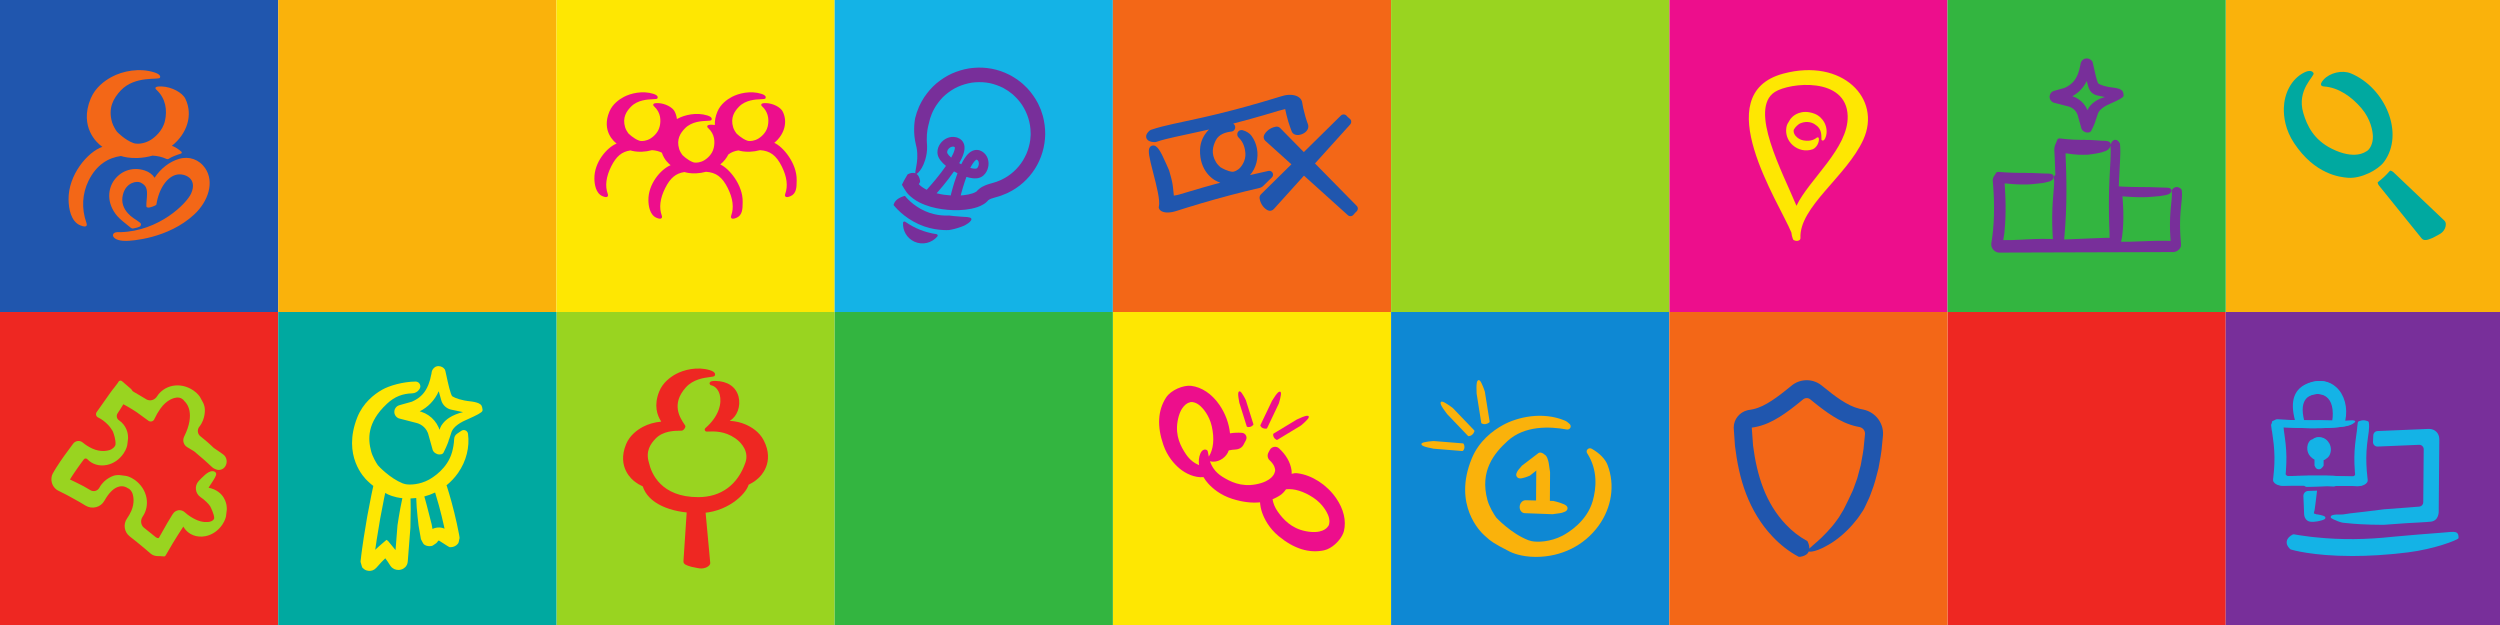
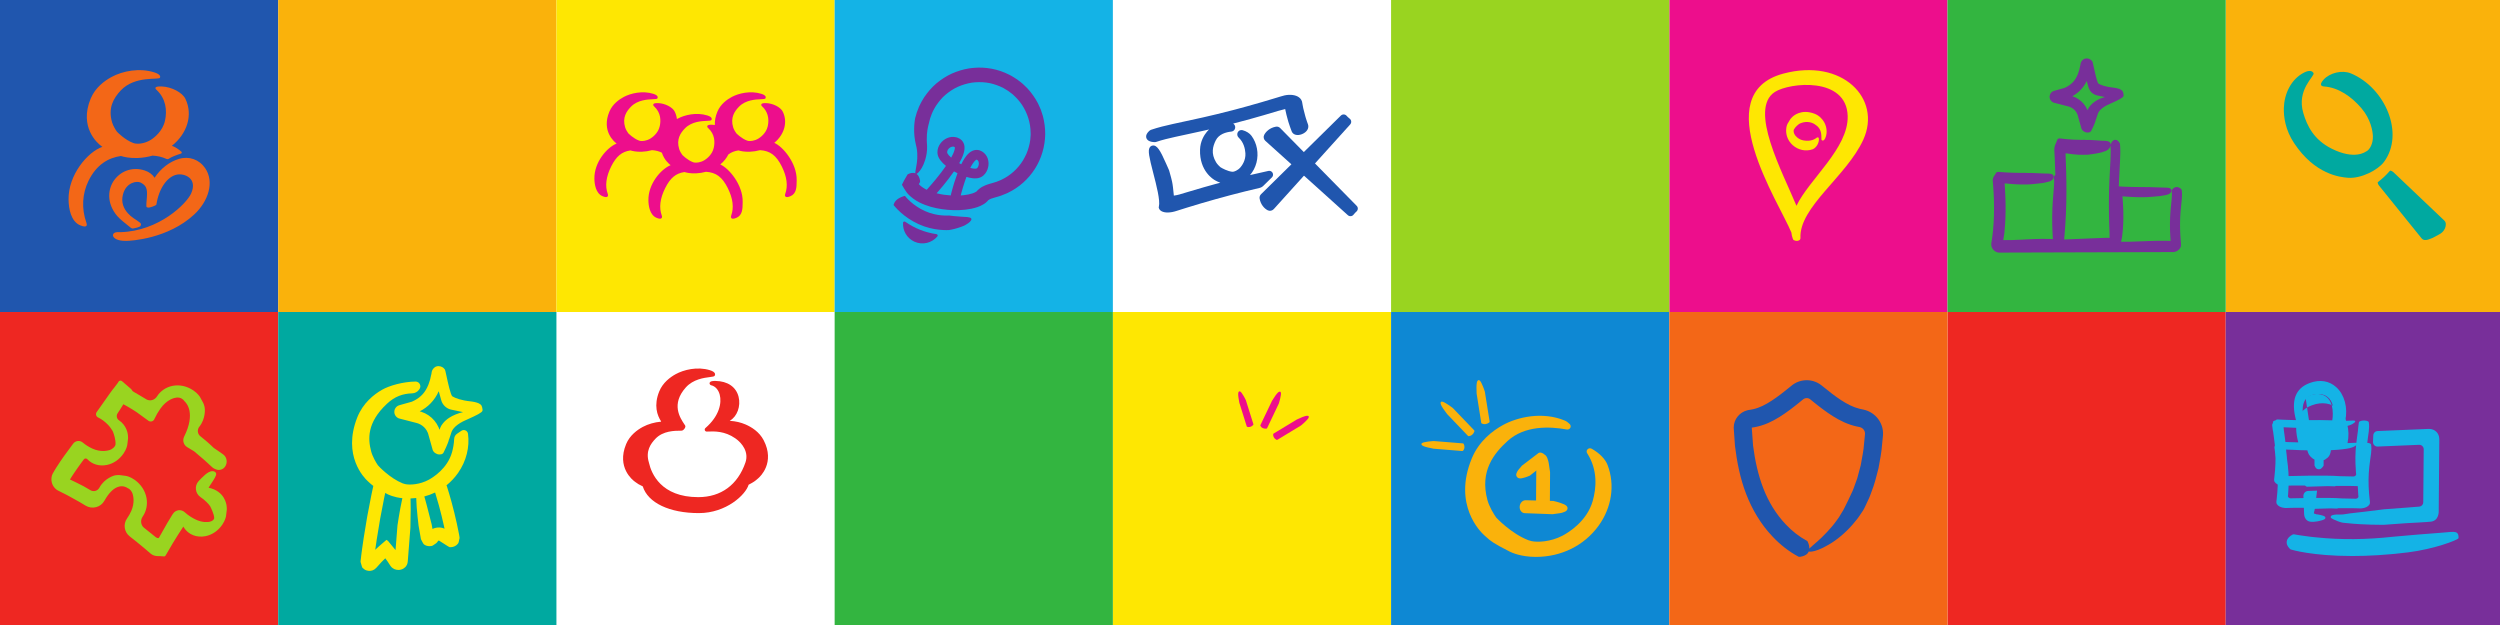
<svg xmlns="http://www.w3.org/2000/svg" xmlns:ns1="http://www.inkscape.org/namespaces/inkscape" xmlns:ns2="http://sodipodi.sourceforge.net/DTD/sodipodi-0.dtd" id="svg2" version="1.1" ns1:version="0.91 r13725" xml:space="preserve" width="600" height="150" viewBox="0 0 600 150" ns2:docname="CoC_Header.svg">
  <defs id="defs6" />
  <ns2:namedview pagecolor="#ffffff" bordercolor="#666666" borderopacity="1" objecttolerance="10" gridtolerance="10" guidetolerance="10" ns1:pageopacity="0" ns1:pageshadow="2" ns1:window-width="1920" ns1:window-height="1007" id="namedview4" showgrid="false" ns1:showpageshadow="false" borderlayer="true" fit-margin-top="0" fit-margin-left="0" fit-margin-right="0" fit-margin-bottom="0" ns1:zoom="1.287634" ns1:cx="281.66613" ns1:cy="55.377332" ns1:window-x="3840" ns1:window-y="0" ns1:window-maximized="1" ns1:current-layer="g10" />
  <g id="g10" ns1:groupmode="layer" ns1:label="ink_ext_XXXXXX" transform="matrix(1.25,0,0,-1.25,-3.0517578e-5,150)">
    <g id="g12" transform="scale(0.053,0.053)">
      <path d="m 0,1133.86 1007.87,0 0,1133.86 -1007.87,0 0,-1133.86" style="fill:#2056ae;fill-opacity:1;fill-rule:nonzero;stroke:none" id="path14" ns1:connector-curvature="0" />
      <path d="m 1007.87,1133.86 1007.87,0 0,1133.86 -1007.87,0 0,-1133.86" style="fill:#fab20b;fill-opacity:1;fill-rule:nonzero;stroke:none" id="path16" ns1:connector-curvature="0" />
      <path d="m 2015.75,1133.86 1007.87,0 0,1133.86 -1007.87,0 0,-1133.86" style="fill:#fee702;fill-opacity:1;fill-rule:nonzero;stroke:none" id="path18" ns1:connector-curvature="0" />
      <path d="m 3023.62,1133.86 1007.87,0 0,1133.86 -1007.87,0 0,-1133.86" style="fill:#14b3e6;fill-opacity:1;fill-rule:nonzero;stroke:none" id="path20" ns1:connector-curvature="0" />
      <path d="m 7055.12,0 1007.87,0 0,1133.86 -1007.87,0 0,-1133.86" style="fill:#ee2722;fill-opacity:1;fill-rule:nonzero;stroke:none" id="path22" ns1:connector-curvature="0" />
      <path d="m 8062.99,1133.86 1007.87,0 0,1133.86 -1007.87,0 0,-1133.86" style="fill:#fab20b;fill-opacity:1;fill-rule:nonzero;stroke:none" id="path24" ns1:connector-curvature="0" />
      <path d="m 4031.5,0 1007.88,0 0,1133.86 -1007.88,0 0,-1133.86" style="fill:#fee702;fill-opacity:1;fill-rule:nonzero;stroke:none" id="path26" ns1:connector-curvature="0" />
      <path d="m 5039.38,0 1007.86,0 0,1133.86 -1007.86,0 0,-1133.86" style="fill:#0e88d3;fill-opacity:1;fill-rule:nonzero;stroke:none" id="path28" ns1:connector-curvature="0" />
      <path d="m 6047.24,1133.86 1007.87,0 0,1133.86 -1007.87,0 0,-1133.86" style="fill:#ed0e8c;fill-opacity:1;fill-rule:nonzero;stroke:none" id="path30" ns1:connector-curvature="0" />
-       <path d="m 4031.5,1133.86 1007.88,0 0,1133.86 -1007.88,0 0,-1133.86" style="fill:#f36717;fill-opacity:1;fill-rule:nonzero;stroke:none" id="path32" ns1:connector-curvature="0" />
      <path d="m 5039.38,1133.86 1007.86,0 0,1133.86 -1007.86,0 0,-1133.86" style="fill:#99d420;fill-opacity:1;fill-rule:nonzero;stroke:none" id="path34" ns1:connector-curvature="0" />
      <path d="m 8062.99,0 1007.87,0 0,1133.86 -1007.87,0 0,-1133.86" style="fill:#782f9a;fill-opacity:1;fill-rule:nonzero;stroke:none" id="path36" ns1:connector-curvature="0" />
      <path d="m 6047.24,0 1007.87,0 0,1133.86 -1007.87,0 0,-1133.86" style="fill:#f36717;fill-opacity:1;fill-rule:nonzero;stroke:none" id="path38" ns1:connector-curvature="0" />
      <path d="m 7055.12,1133.86 1007.87,0 0,1133.86 -1007.87,0 0,-1133.86" style="fill:#33b540;fill-opacity:1;fill-rule:nonzero;stroke:none" id="path40" ns1:connector-curvature="0" />
-       <path d="m 2015.75,0 1007.87,0 0,1133.86 -1007.87,0 0,-1133.86" style="fill:#99d420;fill-opacity:1;fill-rule:nonzero;stroke:none" id="path42" ns1:connector-curvature="0" />
      <path d="m 0,0 1007.87,0 0,1133.86 L 0,1133.86 0,0" style="fill:#ee2722;fill-opacity:1;fill-rule:nonzero;stroke:none" id="path44" ns1:connector-curvature="0" />
      <path d="m 1007.87,0 1007.87,0 0,1133.86 -1007.87,0 0,-1133.86" style="fill:#00a9a0;fill-opacity:1;fill-rule:nonzero;stroke:none" id="path46" ns1:connector-curvature="0" />
      <path d="m 3023.62,0 1007.87,0 0,1133.86 -1007.87,0 0,-1133.86" style="fill:#33b540;fill-opacity:1;fill-rule:nonzero;stroke:none" id="path48" ns1:connector-curvature="0" />
      <path d="m 8901.57,333.078 c -6.13,5.723 -16.96,4.731 -38.57,2.774 -5.04,-0.461 -10.66,-0.973 -16.91,-1.461 -14.29,-0.719 -161.85,-12.782 -176.48,-14.629 -96.62,-10.742 -190.23,-11.5 -278.25,-2.332 l -20.4,2.109 -27.87,3.781 c -4.3,0.578 -8.6,1.16 -12.86,1.821 l -20.82,3.449 c -1.93,-0.02 -4.95,-1.399 -5.53,-1.738 -17.56,-10.223 -20.61,-21.442 -20.06,-29.043 0.73,-10.918 8.77,-19.2 12.03,-22.11 1.84,-1.91 2.81,-2.25 4.26,-2.5 1.02,-0.32 75.78,-23.289 221.12,-23.289 56.75,0 124.26,3.5 202.34,13.219 93.14,11.609 177.69,43.73 182.4,50.93 l 0.43,0.652 0.02,0.801 c 0.19,8.957 -1.26,14.218 -4.85,17.566" style="fill:#14b3e6;fill-opacity:1;fill-rule:nonzero;stroke:none" id="path50" ns1:connector-curvature="0" />
      <path d="m 8393.94,568.332 c 3.48,-3.941 9.95,-6.48 16.18,-0.121 4.47,3.738 7.47,9.09 7.47,9.09 0,0 0.04,10.5 0.07,19.699 4.36,1.762 5.17,1.859 14.22,8.949 1.46,1.11 5.53,4.992 8.55,12.141 11.75,27.719 -7.03,59.051 -33.41,61.781 -0.26,0.027 -0.52,0.039 -0.77,0.059 -9.63,1.461 -19.36,-1.782 -26.58,-8.649 -1.16,0.949 -3.21,0.668 -6.09,-2 -9.2,-8.621 -12.43,-22.371 -11.2,-33.461 0.75,-6.832 3.24,-16.742 11.1,-25.16 5.06,-5.43 10.13,-9.082 14.94,-11.5 l 0,-21.398 c 0,0 4.88,-9.84 5.52,-9.43" style="fill:#14b3e6;fill-opacity:1;fill-rule:nonzero;stroke:none" id="path52" ns1:connector-curvature="0" />
      <path d="m 8356.35,822.07 c 10.41,10.711 39.06,20.739 63.72,10.828 15.67,-6.308 34.4,-23.109 34.63,-67.277 0.04,-8.121 -0.63,-16.43 -1.99,-25.191 -9.75,0.242 -18.93,0.492 -26.13,0.648 -2.42,0.07 -4.24,0.141 -5.89,0.192 -9.26,0.199 -14.5,0.339 -14.5,0.339 l -15.59,-0.14 -22.2,-0.02 c -7.13,0.012 -14.29,0.153 -21.42,0.231 -9.18,38.511 -6.26,64.3 9.37,80.39 m 224.86,-120.84 c 1.23,11.008 2.29,22.411 -0.22,34.418 -0.27,0.493 -1.46,1.411 -1.76,1.59 -7.83,4.614 -21.12,4.864 -30.7,0.524 -1.7,-0.75 -2.83,-2.371 -3.23,-4.203 -1.54,-7.039 -2.39,-21.797 -3.42,-30.739 -1.9,-15.332 -4.5,-31.09 -6.17,-46.871 -1.77,-15.801 -2.57,-31.66 -2.9,-47.508 -0.06,-15.839 0.26,-31.679 1.57,-47.472 0.51,-7.91 0.24,-7.918 1.22,-15.797 0,0 -1.34,-6.723 -9.94,-7.141 0,0 -20.91,0.59 -49.28,1.071 -48.99,4.289 -186.37,0.367 -186.37,0.367 -8.6,0.402 -9.95,7.14 -9.95,7.14 0.98,7.86 0.71,7.879 1.22,15.789 1.32,15.793 1.63,31.633 1.55,47.473 -0.31,15.84 -1.1,31.719 -2.9,47.508 -1.67,15.781 -4.26,31.551 -6.14,46.902 -0.4,3.399 -0.77,7.649 -1.15,12.008 155.27,-8.41 208.74,1.07 222.19,3.152 26.23,4.039 34.36,13.911 36.97,15.93 2.94,8.199 -10.79,4.57 -35.83,4.18 10.07,47.211 -2.24,94.347 -32.43,121.859 -25.61,23.352 -59.73,28.77 -96.1,15.309 -52.35,-19.391 -68.66,-63.489 -49.84,-134.547 -9.07,0.207 -18.17,0.406 -27.21,0.726 l -19.44,0.723 -15.47,0.75 -3.24,0.301 c -0.76,-0.031 -3.43,0.219 -4,-0.063 -1.79,-0.98 -3.4,-2.089 -4.9,-3.257 -2.56,-0.622 -4.91,-1.5 -6.9,-2.672 -0.33,-0.18 -1.51,-1.078 -1.77,-1.578 -0.42,-2.032 -0.63,-4.012 -0.86,-6.012 -0.73,-1.09 -1.16,-1.871 -1.29,-2.11 -1.01,-1.871 -1.44,-3.859 -1.23,-5.839 l 2.57,-19.321 c 0.08,-0.48 0.28,-0.91 0.58,-1.218 2.02,-16.141 4.6,-31.782 6.23,-47.5 1.78,-15.723 2.51,-31.43 2.76,-47.172 -0.01,-7.871 0.08,-15.731 -0.35,-23.61 -0.19,-7.879 -0.69,-15.761 -1.35,-23.64 -0.47,-7.879 -1.38,-15.75 -2.29,-23.621 l -0.65,-5.918 c -0.09,-2.172 -0.73,-3.141 -0.36,-7.602 1.02,-7.469 9.15,-14.258 20.37,-17.25 2.76,-0.777 5.77,-1.277 8.79,-1.609 1.49,-0.11 3.04,-0.25 4.55,-0.258 1.36,-0.024 3.48,0.027 3.92,0.039 l 9.64,0.309 c 6.41,0.23 12.85,0.332 19.3,0.429 12.87,0.199 25.83,0.18 38.8,0.051 1.89,-0.02 3.97,-0.039 6.15,-0.059 2.22,-1.671 4.22,-3.062 5.49,-3.769 0.68,-0.391 1.4,-0.582 2.21,-0.543 18.29,0.562 49.04,1.5 75.91,2.18 9.28,-0.289 17.73,-0.528 24.46,-0.758 0.8,-0.012 1.5,0.168 2.19,0.57 0.38,0.199 0.84,0.5 1.31,0.801 3.76,0.058 7.28,0.117 10.35,0.137 12.96,0.132 25.91,0.152 38.79,-0.059 6.46,-0.102 12.88,-0.191 19.3,-0.418 l 9.63,-0.301 c 0.46,-0.019 2.59,-0.051 3.93,-0.043 1.51,0.024 3.04,0.133 4.57,0.242 3,0.329 5.99,0.821 8.77,1.622 11.22,3 19.33,9.777 20.38,17.257 0.37,4.442 -0.3,5.422 -0.37,7.602 l -0.67,5.91 c -0.9,7.879 -1.8,15.75 -2.27,23.629 -0.68,7.879 -1.17,15.75 -1.35,23.621 -0.42,7.867 -0.34,15.738 -0.35,23.609 0.25,15.758 0.96,31.469 2.75,47.192 1.63,15.726 4.23,31.398 6.23,47.558" style="fill:#14b3e6;fill-opacity:1;fill-rule:nonzero;stroke:none" id="path54" ns1:connector-curvature="0" />
      <path d="m 8390.12,568.332 c 3.48,-3.941 9.95,-6.48 16.18,-0.121 4.47,3.738 7.47,9.09 7.47,9.09 0,0 0.04,10.5 0.07,19.699 4.35,1.762 5.17,1.859 14.23,8.949 1.45,1.11 5.52,4.992 8.54,12.141 11.75,27.719 -7.03,59.051 -33.42,61.781 -0.25,0.027 -0.49,0.039 -0.76,0.059 -9.63,1.461 -19.35,-1.782 -26.58,-8.649 -1.16,0.949 -3.2,0.668 -6.08,-2 -9.21,-8.621 -12.44,-22.371 -11.21,-33.461 0.76,-6.832 3.24,-16.742 11.1,-25.16 5.07,-5.43 10.14,-9.082 14.94,-11.5 l 0,-21.398 c 0,0 4.88,-9.84 5.52,-9.43" style="fill:#14b3e6;fill-opacity:1;fill-rule:nonzero;stroke:none" id="path56" ns1:connector-curvature="0" />
-       <path d="m 8352.53,822.07 c 10.41,10.711 39.05,20.739 63.72,10.828 15.67,-6.308 34.4,-23.109 34.63,-67.277 0.05,-8.121 -0.62,-16.43 -1.98,-25.191 -9.76,0.242 -18.94,0.492 -26.14,0.648 -2.43,0.07 -4.23,0.141 -5.88,0.192 -9.27,0.199 -14.5,0.339 -14.5,0.339 l -15.6,-0.14 -22.19,-0.02 c -7.15,0.012 -14.3,0.153 -21.43,0.231 -9.18,38.511 -6.26,64.3 9.37,80.39 m 224.86,-120.84 c 1.23,11.008 2.29,22.411 -0.2,34.418 -0.29,0.493 -1.48,1.411 -1.78,1.59 -7.82,4.614 -21.12,4.864 -30.7,0.524 -1.69,-0.75 -2.82,-2.371 -3.23,-4.203 -1.54,-7.039 -2.4,-21.797 -3.41,-30.739 -1.92,-15.332 -4.51,-31.09 -6.18,-46.871 -1.77,-15.801 -2.56,-31.66 -2.9,-47.508 -0.05,-15.839 0.26,-31.679 1.57,-47.472 0.51,-7.91 0.24,-7.918 1.22,-15.797 0,0 -1.34,-6.723 -9.93,-7.141 0,0 -20.91,0.59 -49.29,1.071 -48.98,4.289 -186.38,0.367 -186.38,0.367 -8.58,0.402 -9.93,7.14 -9.93,7.14 0.98,7.86 0.7,7.879 1.21,15.789 1.32,15.793 1.62,31.633 1.56,47.473 -0.33,15.84 -1.11,31.719 -2.91,47.508 -1.66,15.781 -4.24,31.551 -6.15,46.902 -0.39,3.399 -0.75,7.649 -1.14,12.008 155.27,-8.41 208.74,1.07 222.2,3.152 26.23,4.039 34.35,13.911 36.96,15.93 2.94,8.199 -10.78,4.57 -35.83,4.18 10.08,47.211 -2.25,94.347 -32.43,121.859 -25.6,23.352 -59.73,28.77 -96.1,15.309 -52.35,-19.391 -68.66,-63.489 -49.84,-134.547 -9.07,0.207 -18.15,0.406 -27.22,0.726 l -19.43,0.723 -15.47,0.75 -3.24,0.301 c -0.75,-0.031 -3.43,0.219 -4,-0.063 -1.78,-0.98 -3.39,-2.089 -4.9,-3.257 -2.56,-0.622 -4.91,-1.5 -6.9,-2.672 -0.32,-0.18 -1.51,-1.078 -1.77,-1.578 -0.42,-2.032 -0.63,-4.012 -0.85,-6.012 -0.74,-1.09 -1.17,-1.871 -1.31,-2.11 -0.99,-1.871 -1.41,-3.859 -1.21,-5.839 l 2.56,-19.321 c 0.08,-0.48 0.27,-0.91 0.59,-1.218 2.02,-16.141 4.59,-31.782 6.23,-47.5 1.78,-15.723 2.51,-31.43 2.75,-47.172 0,-7.871 0.08,-15.731 -0.34,-23.61 -0.21,-7.879 -0.69,-15.761 -1.35,-23.64 -0.48,-7.879 -1.39,-15.75 -2.29,-23.621 l -0.67,-5.918 c -0.08,-2.172 -0.72,-3.141 -0.35,-7.602 1.03,-7.469 9.15,-14.258 20.37,-17.25 2.76,-0.777 5.76,-1.277 8.79,-1.609 1.5,-0.11 3.04,-0.25 4.56,-0.258 1.35,-0.024 3.47,0.027 3.94,0.039 l 9.61,0.309 c 6.4,0.23 12.86,0.332 19.29,0.429 12.88,0.199 25.83,0.18 38.81,0.051 1.9,-0.02 3.98,-0.039 6.15,-0.059 2.22,-1.671 4.21,-3.062 5.49,-3.769 0.68,-0.391 1.42,-0.582 2.21,-0.543 18.29,0.562 49.04,1.5 75.92,2.18 9.28,-0.289 17.73,-0.528 24.45,-0.758 0.8,-0.012 1.5,0.168 2.21,0.57 0.36,0.199 0.83,0.5 1.3,0.801 3.76,0.058 7.27,0.117 10.34,0.137 12.98,0.132 25.91,0.152 38.8,-0.059 6.45,-0.102 12.89,-0.191 19.29,-0.418 l 9.62,-0.301 c 0.47,-0.019 2.6,-0.051 3.95,-0.043 1.52,0.024 3.03,0.133 4.56,0.242 3.01,0.329 5.99,0.821 8.78,1.622 11.21,3 19.32,9.777 20.37,17.257 0.37,4.442 -0.29,5.422 -0.37,7.602 l -0.66,5.91 c -0.91,7.879 -1.81,15.75 -2.28,23.629 -0.68,7.879 -1.15,15.75 -1.35,23.621 -0.42,7.867 -0.33,15.738 -0.35,23.609 0.25,15.758 0.97,31.469 2.75,47.192 1.63,15.726 4.23,31.398 6.23,47.558" style="fill:#14b3e6;fill-opacity:1;fill-rule:nonzero;stroke:none" id="path58" ns1:connector-curvature="0" />
+       <path d="m 8352.53,822.07 c 10.41,10.711 39.05,20.739 63.72,10.828 15.67,-6.308 34.4,-23.109 34.63,-67.277 0.05,-8.121 -0.62,-16.43 -1.98,-25.191 -9.76,0.242 -18.94,0.492 -26.14,0.648 -2.43,0.07 -4.23,0.141 -5.88,0.192 -9.27,0.199 -14.5,0.339 -14.5,0.339 l -15.6,-0.14 -22.19,-0.02 m 224.86,-120.84 c 1.23,11.008 2.29,22.411 -0.2,34.418 -0.29,0.493 -1.48,1.411 -1.78,1.59 -7.82,4.614 -21.12,4.864 -30.7,0.524 -1.69,-0.75 -2.82,-2.371 -3.23,-4.203 -1.54,-7.039 -2.4,-21.797 -3.41,-30.739 -1.92,-15.332 -4.51,-31.09 -6.18,-46.871 -1.77,-15.801 -2.56,-31.66 -2.9,-47.508 -0.05,-15.839 0.26,-31.679 1.57,-47.472 0.51,-7.91 0.24,-7.918 1.22,-15.797 0,0 -1.34,-6.723 -9.93,-7.141 0,0 -20.91,0.59 -49.29,1.071 -48.98,4.289 -186.38,0.367 -186.38,0.367 -8.58,0.402 -9.93,7.14 -9.93,7.14 0.98,7.86 0.7,7.879 1.21,15.789 1.32,15.793 1.62,31.633 1.56,47.473 -0.33,15.84 -1.11,31.719 -2.91,47.508 -1.66,15.781 -4.24,31.551 -6.15,46.902 -0.39,3.399 -0.75,7.649 -1.14,12.008 155.27,-8.41 208.74,1.07 222.2,3.152 26.23,4.039 34.35,13.911 36.96,15.93 2.94,8.199 -10.78,4.57 -35.83,4.18 10.08,47.211 -2.25,94.347 -32.43,121.859 -25.6,23.352 -59.73,28.77 -96.1,15.309 -52.35,-19.391 -68.66,-63.489 -49.84,-134.547 -9.07,0.207 -18.15,0.406 -27.22,0.726 l -19.43,0.723 -15.47,0.75 -3.24,0.301 c -0.75,-0.031 -3.43,0.219 -4,-0.063 -1.78,-0.98 -3.39,-2.089 -4.9,-3.257 -2.56,-0.622 -4.91,-1.5 -6.9,-2.672 -0.32,-0.18 -1.51,-1.078 -1.77,-1.578 -0.42,-2.032 -0.63,-4.012 -0.85,-6.012 -0.74,-1.09 -1.17,-1.871 -1.31,-2.11 -0.99,-1.871 -1.41,-3.859 -1.21,-5.839 l 2.56,-19.321 c 0.08,-0.48 0.27,-0.91 0.59,-1.218 2.02,-16.141 4.59,-31.782 6.23,-47.5 1.78,-15.723 2.51,-31.43 2.75,-47.172 0,-7.871 0.08,-15.731 -0.34,-23.61 -0.21,-7.879 -0.69,-15.761 -1.35,-23.64 -0.48,-7.879 -1.39,-15.75 -2.29,-23.621 l -0.67,-5.918 c -0.08,-2.172 -0.72,-3.141 -0.35,-7.602 1.03,-7.469 9.15,-14.258 20.37,-17.25 2.76,-0.777 5.76,-1.277 8.79,-1.609 1.5,-0.11 3.04,-0.25 4.56,-0.258 1.35,-0.024 3.47,0.027 3.94,0.039 l 9.61,0.309 c 6.4,0.23 12.86,0.332 19.29,0.429 12.88,0.199 25.83,0.18 38.81,0.051 1.9,-0.02 3.98,-0.039 6.15,-0.059 2.22,-1.671 4.21,-3.062 5.49,-3.769 0.68,-0.391 1.42,-0.582 2.21,-0.543 18.29,0.562 49.04,1.5 75.92,2.18 9.28,-0.289 17.73,-0.528 24.45,-0.758 0.8,-0.012 1.5,0.168 2.21,0.57 0.36,0.199 0.83,0.5 1.3,0.801 3.76,0.058 7.27,0.117 10.34,0.137 12.98,0.132 25.91,0.152 38.8,-0.059 6.45,-0.102 12.89,-0.191 19.29,-0.418 l 9.62,-0.301 c 0.47,-0.019 2.6,-0.051 3.95,-0.043 1.52,0.024 3.03,0.133 4.56,0.242 3.01,0.329 5.99,0.821 8.78,1.622 11.21,3 19.32,9.777 20.37,17.257 0.37,4.442 -0.29,5.422 -0.37,7.602 l -0.66,5.91 c -0.91,7.879 -1.81,15.75 -2.28,23.629 -0.68,7.879 -1.15,15.75 -1.35,23.621 -0.42,7.867 -0.33,15.738 -0.35,23.609 0.25,15.758 0.97,31.469 2.75,47.192 1.63,15.726 4.23,31.398 6.23,47.558" style="fill:#14b3e6;fill-opacity:1;fill-rule:nonzero;stroke:none" id="path58" ns1:connector-curvature="0" />
      <path d="m 8412.93,396.82 c -4.57,1.34 -10.69,2.668 -18.24,3.91 l -1.46,0.231 -0.44,-2.723 -0.4,2.922 -5.99,1.5 c -1.13,0.281 -2.08,0.512 -2.94,1 -0.23,0.121 -0.93,0.57 -1.07,1.391 -0.12,1.371 0.31,2.949 0.83,4.828 l 1.57,5.543 3.06,22.098 c 1.94,14.808 3.69,29.5 5.17,42.5 0.24,2.289 0.51,4.531 0.75,6.718 -10.99,-0.508 -21.64,-0.879 -31.99,-1.136 -9.98,-0.243 -17.82,-8.59 -17.45,-18.582 l 0.14,-4.098 2.04,-47.363 0.11,-4.829 c 0.07,-3.402 0.12,-6.5 0.34,-9.281 0.31,-3.629 0.98,-6.969 1.98,-9.929 1.37,-3.969 2.52,-5.739 3.37,-6.54 2.84,-4.531 7.52,-8.199 12.43,-9.699 4.3,-1.422 9.03,-1.902 15.27,-1.59 4.7,0.329 9.48,0.957 13.73,1.508 2.86,0.531 5.58,1.082 8.1,1.621 15.07,3.289 19.09,6.051 20.78,7.821 1.91,2 1.76,3.937 1.49,4.949 -0.76,2.961 -4.1,5.121 -11.18,7.23" style="fill:#14b3e6;fill-opacity:1;fill-rule:nonzero;stroke:none" id="path60" ns1:connector-curvature="0" />
      <path d="m 8836.52,676.66 c -0.35,3.981 -1.23,7.75 -2.57,11.238 -1.37,3.442 -3.16,6.473 -5.45,9.313 -2.5,3 -5.5,5.687 -8.48,7.5 -3.07,1.91 -6.29,3.309 -9.86,4.269 -3.6,0.961 -7.43,1.29 -11.93,1.418 l -185.22,-7.796 c -8.36,-0.352 -15.07,-7.063 -15.43,-15.422 -0.32,-7.59 -0.68,-15.66 -1.04,-23.91 -0.42,-9.43 7.35,-17.219 16.79,-16.809 l 150.14,6.301 c 9.21,0.386 16.87,-7.024 16.79,-16.25 l -1.65,-191.723 c -0.07,-8.367 -6.51,-15.301 -14.86,-15.937 l -49.8,-3.903 -76.51,-5.679 c -0.29,-0.032 -0.56,-0.051 -0.87,-0.09 -4.02,-0.539 -37.05,-4.84 -69.04,-8.578 -11.84,-1.403 -23.57,-2.723 -33.77,-3.883 -19.71,-2.207 -27.97,-3.16 -31.45,-4.078 l -0.01,0.039 -10.26,-1.5 c -1.11,-0.141 -1.76,-0.282 -2.31,-0.391 -0.4,-0.09 -0.75,-0.168 -1.46,-0.23 -1.07,-0.149 -2.35,-0.188 -3.61,-0.258 -3.05,-0.102 -6.16,-0.09 -9.27,-0.063 -2.5,0.024 -4.94,0.051 -7.21,-0.008 -5.49,-0.019 -18.76,-0.539 -23.34,-5.14 -1.61,-1.789 -1.68,-3.461 -1.46,-4.551 0.58,-2.98 3.79,-4.969 10.28,-8.051 3.87,-1.816 9.27,-4.25 16.85,-7.097 3.91,-1.43 8.18,-2.942 13.52,-4.172 1.41,-0.34 2.94,-0.598 4.7,-0.848 l 12.72,-1.242 c 31.83,-3.59 68.12,-5.008 86.93,-5.551 22.34,-0.629 39.94,-0.687 44.72,-0.687 l 1.27,0 83.87,6.019 c 3.15,0.149 77.01,3.961 88.21,5.469 28.91,3.922 28.89,34.883 28.19,44.582 l 2.09,248.859 c 0.03,2.918 0.07,5.942 -0.21,8.84" style="fill:#14b3e6;fill-opacity:1;fill-rule:nonzero;stroke:none" id="path62" ns1:connector-curvature="0" />
      <path d="m 1457.6,459.398 c -0.45,-2.097 -0.9,-4.308 -1.36,-6.679 -8.32,-37.258 -16.27,-91.41 -16.34,-91.989 l -7,-89.32 -27.07,32.942 -5.66,4.16 -15.37,-13.133 c -4.76,-4.07 -9.57,-8.207 -14.13,-12.379 l -8.43,-7.82 c -0.96,-0.91 -1.93,-1.84 -2.88,-2.75 l 5.3,36.769 c 7.76,51.02 16.91,102.071 27.16,151.66 1.17,5.731 2.42,11.602 3.7,17.551 l 7.82,-4.18 c 3.64,-1.929 22.94,-11.492 54.26,-14.832 m 79.56,6.223 c 13.5,3.551 26.64,8.391 39.12,14.391 5.04,-16.364 9.65,-32.063 13.66,-46.703 6.85,-24.93 13.18,-50.661 18.82,-76.438 l 1.68,-7.973 c -2.02,0.911 -4.23,1.743 -6.71,2.512 -7.67,2.129 -15.65,2.461 -23.73,0.93 -3.73,-0.699 -7.54,-1.879 -11.34,-3.539 -0.62,-0.281 -1.26,-0.582 -1.89,-0.879 l -3.08,16.93 -12.29,48.007 c -2.02,7.692 -3.97,15.332 -5.7,22.071 -3.02,11.808 -4.69,18.269 -5.96,21.832 l -0.23,0.769 c -0.83,2.918 -1.61,5.59 -2.35,8.09 m -17.43,389.18 c 8.09,11.66 -0.52,27.359 -14.71,27.148 -45.37,-0.699 -94.47,-14.73 -120.74,-29.668 -29.62,-16.859 -69.29,-47.961 -90.01,-100.32 -54.98,-139.012 26.6,-220.141 36.07,-228.922 l 4.59,-4.301 c 6.17,-5.777 10.72,-10.058 17.48,-14.949 -2.53,-11.437 -4.91,-22.5 -7.13,-33.309 -10.44,-50.628 -19.72,-102.5 -27.58,-154.191 l -5.63,-38.738 -2.98,-22.461 -2.97,-25.399 c 0.11,-1.171 0.41,-2.152 0.68,-3.07 l 3.97,-13.699 c 0.59,-2.172 1.38,-5.082 3.49,-6.582 3.43,-3.75 8.72,-7.11 13.5,-8.578 4.27,-1.434 8.33,-1.731 10.98,-1.731 1.47,0 2.82,0.098 4.21,0.27 l 5.82,1.308 1.86,0.789 c 1.34,0.532 2.85,1.133 5.37,2.661 0.71,0.601 1.42,1.152 2.16,1.703 1.55,1.199 3.17,2.449 5.03,4.308 l 18.74,20.782 c 4.21,4.367 8.59,8.718 13.01,12.937 l 0.92,0.852 8.29,-11.5 c 1.68,-2.422 3.29,-4.95 5.08,-7.77 1.82,-2.859 3.63,-5.711 5.44,-8.301 4.2,-6.129 8.95,-8.832 12.45,-10.8 l 1.24,-0.68 c 4.78,-2.192 10.62,-3.27 15.76,-3.149 5.91,0.149 11.94,1.829 16.97,4.731 2.38,1.398 4.63,3.098 6.57,4.957 1.49,1.48 3.04,3.121 4.05,5 3.28,4.101 5.38,10.902 5.75,18.582 l 9.35,120.019 c 1.13,61.34 1.54,84.372 0.74,93.711 l 0.06,0 -0.07,2.368 c -0.09,3.48 -0.21,6.66 -0.36,9.601 7.02,0.238 13.98,0.789 20.76,1.641 0.08,-2.02 0.15,-4.121 0.27,-6.371 0.4,-15.692 1.89,-35.719 4.55,-61.239 l 3.58,-32.082 8.49,-48.57 c 0.36,-1.559 0.98,-2.68 1.42,-3.449 l 6.48,-12.16 c 2.69,-5.219 8.63,-7.7 14.17,-9.461 4.97,-1.367 10.51,-1.547 15.71,-0.539 1.17,0.242 2.29,0.5 3.66,0.949 1.19,0.461 2.17,1.141 2.99,1.723 l 6.73,4.546 c 0.48,0.364 0.95,0.661 1.53,1.032 1.35,0.851 3.05,1.91 5.15,4.199 l 4.97,6.461 c 0.09,0.109 0.17,0.219 0.29,0.371 0.36,0.141 1.12,0.34 2.4,0.391 l 4.25,-2.711 0.03,0.039 19.62,-12.481 c 1.46,-0.89 2.95,-1.847 4.42,-2.82 2.81,-1.84 5.99,-3.93 9.51,-5.539 l 1.72,-0.399 c 0.6,-0.062 1.24,-0.07 1.91,-0.07 2.32,0 8.35,0.289 14.29,2.949 5.49,2.239 10.96,6.719 14.48,12.059 1.26,2.871 1.87,6.133 2.53,9.531 0.24,1.27 0.47,2.52 0.58,3.309 2.21,4.621 0.95,10.793 -0.29,16.75 -0.27,1.359 -0.55,2.703 -0.79,4.07 l -7.43,36.43 c -5.83,26.691 -12.36,53.242 -19.4,78.929 -5.32,19.454 -11.1,39.012 -17.33,58.473 -0.26,0.52 -0.61,1.027 -1.04,1.539 16.13,12.961 30.38,28.219 42.38,45.379 29.64,42.481 42.06,93.07 35.78,141.332 -1.5,11.469 -14.5,17.438 -24.07,10.918 l -15.68,-10.687 c -6.22,-4.243 -10.15,-11.161 -10.45,-18.672 -0.7,-17.692 -3.82,-34.008 -7.63,-47.809 -16.4,-59.449 -68.91,-91.789 -84.61,-100.301 -33.4,-18.07 -69.47,-19.211 -85.56,-15.55 -1.27,0.289 -6.81,1.859 -8.66,2.601 -45.85,18.34 -87.32,62.039 -89.81,65.52 -6.69,9.668 -19.39,31.16 -24.47,50.429 -11.68,44.219 -15.81,103.711 56.6,171.828 29.23,27.481 58.17,37.204 92.11,38.301 9.95,0.321 19.2,5.242 24.88,13.41 l 1.53,2.192" style="fill:#fee702;fill-opacity:1;fill-rule:nonzero;stroke:none" id="path64" ns1:connector-curvature="0" />
      <path d="m 1627.5,750.852 c -8.4,-5.422 -16.38,-12.391 -21.87,-19.153 -4.86,-5.847 -7.22,-10.039 -7.32,-10.211 -2.44,-4.328 -4.43,-9.136 -6,-14.328 -1.06,3.121 -2.23,6.11 -3.51,8.949 -3.9,8.731 -8.99,16.871 -15.13,24.192 -12.33,14.789 -28.51,25.777 -46.9,31.871 l -6.36,1.859 c 14.94,7.547 28.58,17.539 39.62,29.047 12.04,12.453 22.15,27.543 29.27,43.641 l 0.08,0.203 9.13,-32.863 c 0.35,-1.188 0.85,-2.868 1.33,-4.039 2.37,-6.321 6.28,-12.282 11.31,-17.25 5.06,-4.899 11.1,-8.68 17.4,-10.879 1.6,-0.571 3.3,-1.09 5.44,-1.59 l 43.32,-9.09 c -18.6,-4.332 -36.51,-11.582 -49.81,-20.359 m 117,43.699 c -4.95,8.379 -17.21,11.301 -24.55,13.051 l -1.56,0.347 c -3.07,0.66 -6.09,1.192 -8.9,1.602 -0.28,0.039 -0.94,0.121 -1.94,0.211 -37.44,3.777 -57.97,12.09 -68.61,18.398 -6.48,3.852 -16.9,52.488 -21.35,73.262 -4.02,18.699 -4.98,22.867 -6.15,24.379 -3.07,4.449 -6.2,6.66 -8.97,8.308 -2.32,1.27 -4.37,2.102 -6.66,2.75 -1.77,0.481 -4.43,0.86 -7.12,0.969 -1.42,0 -2.91,-0.109 -4.03,-0.25 -1.13,-0.18 -1.39,-0.258 -2,-0.437 l -3.39,-1.032 -1.99,-1.007 c -0.56,-0.293 -13.33,-6.942 -14.14,-24.032 -0.01,-0.769 -0.37,-1.949 -0.7,-3.101 -0.21,-0.707 -0.41,-1.43 -0.59,-2.168 l -2.68,-12 c -0.19,-0.742 -0.37,-1.539 -0.52,-2.34 -0.26,-1.141 -0.49,-2.289 -0.83,-3.281 l -4.94,-15.059 -2.14,-5.422 c -5.48,-12.801 -11.85,-23.097 -19.52,-31.519 -8,-8.84 -17.76,-16.34 -29.16,-22.379 -1.94,-1.153 -4.05,-2.102 -6.17,-3.031 l -4.49,-2.04 0,0.032 -37.47,-10.492 -8.83,-2.571 c -1.64,-0.551 -3.22,-1.308 -4.67,-2.187 -6.18,-3.684 -10.81,-10.672 -11.71,-17.801 -1.03,-7.25 0.98,-14.301 5.62,-19.82 2.29,-2.782 5.33,-5.102 8.8,-6.7 0.78,-0.332 1.53,-0.64 2.43,-0.929 l 61.77,-15.961 c 1.4,-0.34 2.41,-0.641 3.38,-0.922 l 1.2,-0.359 c 0.91,-0.239 1.79,-0.551 2.66,-0.879 l 1.05,-0.391 c 2.41,-0.879 4.81,-2 7.36,-3.371 4.77,-2.617 9.18,-5.828 13.07,-9.629 3.9,-3.75 7.25,-8.051 9.98,-12.75 1.34,-2.371 2.56,-4.809 3.54,-7.16 l 0.64,-1.649 c 0.3,-0.722 0.58,-1.429 0.82,-2.25 l 15.17,-54.179 c 2.54,-15.75 18.63,-20.043 20.25,-20.403 0.51,-0.168 1.72,-0.539 4.52,-0.539 1.61,0 3.75,0.121 6.6,0.489 3.72,0.492 7,2.613 9.01,5.839 0.24,0.383 17.04,33.774 19.66,47.293 l 0.04,0.028 -0.04,0.019 c 0.09,0.434 0.16,0.832 0.21,1.211 l 0.48,-0.211 c 1.03,2.473 3.42,9.871 6.19,18.582 1.16,3.641 2.07,6.559 2.33,7.231 0.01,0.019 1.12,2.969 1.73,4.289 1.77,3.609 4.1,7.148 6.97,10.531 6.51,8 19.59,17.609 33.34,24.5 3.12,1.598 8.75,4.117 15.5,7.149 34.01,15.171 51.8,24.128 54.65,30.839 0.43,0.993 0.63,2.09 0.59,3.379 -0.21,4.864 -2.14,12.864 -3.74,15.563" style="fill:#fee702;fill-opacity:1;fill-rule:nonzero;stroke:none" id="path66" ns1:connector-curvature="0" />
      <path d="m 498.918,1691.8 c 19.062,0.79 37.059,3.84 53.859,8.67 l 0.032,-0.06 c 18.429,-1.18 34.796,-4.8 49.679,-11.81 3.317,-1.56 7.129,-1.36 10.024,0.9 7.215,5.62 26.636,13.01 43.015,18.14 3.121,0.97 3.969,5.05 1.481,7.16 -12.313,10.44 -24.211,17.81 -34.363,21.13 54.523,43.19 77.472,110.78 49.085,170.04 -11.031,23.03 -50.222,43.66 -86.089,45.02 -32.11,1.22 -21.344,-9.75 -19.141,-11.8 34.496,-32.08 39.617,-74.49 31.145,-112.51 -8.473,-38.13 -38.969,-61.59 -52.047,-69.64 -21.5,-13.23 -45.129,-14.9 -56.09,-12.82 -0.977,0.18 -4.75,1.11 -6.223,1.65 -30.597,11.15 -58.504,39.63 -59.746,41.32 -4.351,5.95 -13.371,20.13 -17.324,33.21 -15.606,51.84 4.371,87.69 31.672,116.5 50.711,53.55 136.293,37.4 141.238,45.31 3.633,5.8 -0.617,13.46 -19.754,19.62 -53.355,17.15 -114.344,5.66 -155.465,-16.66 -25.269,-13.7 -59.047,-38.3 -75.621,-78.71 -42.347,-103.3 24.934,-161.29 38.254,-171.03 1.582,-1.14 2.977,-2.19 4.328,-3.19 -53.23,-18.44 -124.058,-101.45 -122.508,-191.64 0.582,-32.96 8.688,-78.57 41.84,-92.56 29.688,-12.54 24.219,5.04 23.028,8.39 -18.789,52.45 -15.141,106.45 7.394,152.55 29.086,59.49 72.637,83.83 117.656,90.06 10.641,-3.46 31.84,-8.43 60.641,-7.24" style="fill:#f36717;fill-opacity:1;fill-rule:nonzero;stroke:none" id="path68" ns1:connector-curvature="0" />
      <path d="m 743.402,1654.63 c -21.769,31.83 -58.152,44.84 -95.011,33.85 -34.852,-10.35 -66.008,-34.46 -88.364,-68.23 -8.148,12.35 -20.007,21.16 -35.316,26.21 -41.41,13.63 -83.387,1.09 -109.512,-32.82 -24.386,-31.63 -30.886,-84.79 9.582,-132.21 9.071,-10.65 29.043,-26.5 45.082,-39.22 l 4.649,-3.69 c 2.23,-1.81 5.117,-2.53 7.937,-2.02 6.289,1.16 15.813,2.91 23.61,6.83 2.593,1.3 4.293,3.8 4.55,6.71 0.25,2.94 -1,5.74 -3.359,7.51 -4.301,3.2 -8.32,6.04 -12.059,8.67 -6.23,4.38 -64.8,35.02 -49.886,93.1 11.66,45.45 51.457,49.92 63.703,43.66 20.332,-10.38 25.695,-21.18 22.996,-54.51 -3.016,-34.15 -2.332,-34.34 1.418,-35.47 l 0.402,-0.11 c 0.696,-0.26 1.457,-0.48 2.246,-0.61 l 0.731,-0.21 0.051,0.09 c 5.961,-0.73 29.128,7.6 29.628,10.9 9.11,59.78 40.473,102.33 74.989,108.68 26.269,4.83 75.312,-12.65 50.965,-68.31 -15.68,-35.84 -115.735,-136.81 -256.582,-140.32 -1.11,-0.03 -3.313,0.01 -5.481,0.11 -1.547,0.07 -3.062,0.16 -4.301,0.16 -11.55,-0.3 -16.308,-5.24 -16.836,-10.28 -0.683,-6.63 5.739,-15.83 26.125,-19.91 5.289,-1.04 12.532,-1.71 21.414,-1.71 17.692,0 152.036,7.7 246.86,95.8 50.68,47.08 73.906,117.4 39.769,167.35" style="fill:#f36717;fill-opacity:1;fill-rule:nonzero;stroke:none" id="path70" ns1:connector-curvature="0" />
      <path d="m 2805,1746.71 c 36.79,30.36 49.18,75.26 30.77,112.85 -7.95,16.2 -34.99,30.15 -60.31,31.09 -10.47,0.37 -15.94,-0.96 -17.4,-4.41 -0.95,-2.25 0.04,-4.85 2.77,-7.33 19.7,-17.92 26.96,-43.61 20.42,-72.34 -5.92,-25.92 -27.68,-40.74 -34.2,-44.66 -13.92,-8.37 -29.35,-9.5 -36.36,-8.2 -0.6,0.11 -2.94,0.68 -3.84,1 -20.9,7.44 -39.27,26.42 -39.38,26.56 -3.05,4.06 -8.87,13.11 -11.39,21.31 -11.06,35.86 5.37,58.87 20.9,74.92 24.11,24.89 60.6,26.44 80.22,27.27 9.72,0.42 14.15,0.6 15.72,3.08 1.26,1.94 1.5,4.08 0.72,6.17 -1.5,4.03 -6.67,7.45 -15.37,10.18 -39.85,12.53 -82.6,1.81 -107.1,-11.19 -17.55,-9.31 -40.87,-26.11 -52.24,-53.24 -7.04,-16.75 -10.05,-33.03 -9.27,-48.48 -3.3,0.51 -6.6,0.88 -9.87,1 -10.51,0.38 -15.94,-0.96 -17.4,-4.41 -0.94,-2.24 0.03,-4.84 2.78,-7.33 25.24,-22.95 25.03,-52 20.39,-72.34 -5.88,-25.91 -27.64,-40.74 -34.19,-44.67 -13.93,-8.37 -29.36,-9.48 -36.34,-8.19 -0.6,0.11 -2.95,0.67 -3.86,1 -20.89,7.44 -39.27,26.42 -39.38,26.55 -3.04,4.07 -8.87,13.14 -11.37,21.31 -11.07,35.88 5.34,58.88 20.89,74.92 24.12,24.9 60.61,26.45 80.22,27.28 9.71,0.41 14.13,0.61 15.74,3.07 1.24,1.95 1.48,4.08 0.69,6.18 -1.49,4.02 -6.66,7.45 -15.35,10.18 -39.87,12.54 -82.6,1.8 -107.11,-11.19 -1.04,-0.56 -2.16,-1.23 -3.24,-1.84 -1.1,9.25 -3.67,18.24 -7.83,26.75 -7.95,16.2 -35,30.15 -60.32,31.09 -10.52,0.37 -15.93,-0.96 -17.39,-4.4 -0.95,-2.25 0.03,-4.85 2.76,-7.34 25.27,-22.96 25.06,-52 20.42,-72.34 -5.91,-25.92 -27.68,-40.74 -34.21,-44.66 -13.92,-8.37 -29.36,-9.5 -36.32,-8.2 -0.62,0.11 -2.96,0.68 -3.87,1 -20.89,7.44 -39.26,26.42 -39.39,26.56 -3.02,4.05 -8.83,13.09 -11.37,21.31 -11.06,35.87 5.36,58.88 20.89,74.92 24.14,24.89 60.62,26.44 80.22,27.27 9.73,0.42 14.15,0.6 15.73,3.08 1.25,1.94 1.51,4.08 0.71,6.17 -1.49,4.03 -6.66,7.45 -15.35,10.18 -39.85,12.53 -82.6,1.8 -107.1,-11.19 -17.55,-9.31 -40.88,-26.11 -52.26,-53.24 -29.66,-70.75 18.43,-109.85 26.2,-115.58 -35.58,-14.74 -81.56,-67.98 -80.51,-127.56 0.34,-19.2 4.65,-52.97 29.76,-63.34 5.09,-2.09 9.08,-3.13 12.15,-3.13 2.35,0 4.16,0.61 5.48,1.83 2.23,2.05 2.58,5.5 1.05,9.73 -10.47,28.59 -6.27,62.12 12.5,99.66 18.35,36.69 38.61,53.51 69.81,57.88 7.07,-2.19 21.4,-5.56 41.39,-4.75 12.4,0.5 24.68,2.42 36.49,5.69 14.04,-0.91 25.79,-3.99 35.91,-9.32 8.36,-26.45 27.02,-41.65 31.64,-45.06 -35.58,-14.73 -81.55,-67.97 -80.5,-127.55 0.33,-19.2 4.64,-52.96 29.76,-63.33 8.99,-3.71 14.56,-4.12 17.61,-1.31 2.22,2.05 2.61,5.5 1.06,9.73 -10.48,28.58 -6.28,62.12 12.51,99.67 18.35,36.69 38.61,53.49 69.79,57.86 7.08,-2.19 21.51,-5.55 41.38,-4.74 12.45,0.51 24.74,2.42 36.54,5.69 36.71,-2.38 58.81,-18.9 78.77,-58.81 18.79,-37.55 23,-71.09 12.52,-99.67 -0.9,-2.45 -1.95,-6.95 1.05,-9.72 1.32,-1.22 3.12,-1.84 5.48,-1.84 3.08,0 7.07,1.04 12.15,3.14 22.26,9.19 22.54,32.86 22.81,53.76 l 0.05,4.65 c 1.07,61.31 -50.02,121.61 -81.1,135 12.89,10.64 22.72,23.08 29.34,36.35 10.48,7.87 22.16,12.52 36.69,14.56 7.06,-2.19 21.43,-5.56 41.36,-4.75 12.45,0.5 24.72,2.42 36.53,5.69 36.73,-2.37 58.83,-18.89 78.81,-58.82 18.77,-37.54 22.98,-71.08 12.51,-99.66 -0.91,-2.44 -1.97,-6.94 1.04,-9.72 1.32,-1.23 3.13,-1.84 5.48,-1.84 3.08,0 7.07,1.04 12.15,3.13 22.28,9.2 22.56,32.89 22.8,53.8 l 0.05,4.63 c 1.09,61.31 -50.01,121.61 -81.09,134.99" style="fill:#ed0e8c;fill-opacity:1;fill-rule:nonzero;stroke:none" id="path72" ns1:connector-curvature="0" />
      <path d="m 3515,1655.84 c 1.41,2.82 2.86,5.61 4.37,8.34 3.35,5.75 6.95,11.22 10.65,15.48 3.59,4.36 7.72,6.63 8.03,6.26 0.05,-0.06 0.12,0.18 0.17,-0.03 0.03,-0.05 0.03,0.15 0.16,0.05 0.15,-0.14 0.3,-0.24 0.47,-0.3 0.26,0.12 1.03,-0.62 1.69,-1.05 0.81,-0.35 1.16,-1.07 1.75,-1.56 2.05,-2.17 3.54,-5.41 3.74,-9.72 0.27,-4.22 -0.72,-9.08 -2.6,-12.94 -0.89,-2.01 -2.14,-3.47 -3.18,-4.8 -1.16,-0.92 -2.11,-1.84 -2.74,-1.86 -0.43,-0.37 -2.68,-0.72 -5.07,-0.69 -2.4,-0.04 -5.27,0.26 -8.22,0.75 -2.99,0.5 -6.09,1.2 -9.22,2.07 m 218.3,114.24 c -0.39,-4.38 -0.44,-8.81 -1.06,-13.15 -1.59,-8.66 -2.65,-17.43 -5.42,-25.8 -1.95,-8.63 -5.62,-16.68 -8.72,-24.93 -1.66,-4.07 -3.99,-7.86 -5.91,-11.82 -1.99,-3.93 -3.94,-7.9 -6.38,-11.61 -18.53,-30.04 -45.66,-54.54 -77.56,-69.63 l -2.85,-1.34 c -5.16,-2.37 -10.45,-4.48 -15.8,-6.37 -5.15,-1.91 -10.45,-3.34 -16.84,-5.1 -6.28,-1.73 -13.36,-3.63 -21.12,-6.63 -7.67,-2.91 -16.09,-7.25 -23.68,-13.2 -1.97,-1.55 -3.51,-2.83 -5.79,-5.05 -1.11,-1.21 -2.01,-2.45 -3.3,-3.63 -0.08,-0.08 -0.13,-0.17 -0.15,-0.28 -0.39,-0.29 -0.89,-0.66 -1.27,-1.05 -0.36,-0.4 -1.32,-0.84 -1.93,-1.29 -2.95,-1.86 -7.14,-3.89 -11.98,-5.45 -9.57,-3.28 -20.84,-5.47 -32.32,-6.75 -3.59,-0.39 -7.26,-0.57 -10.9,-0.81 l 2.41,9.17 5.39,18.95 c 3.98,13.13 8.22,26.28 12.96,39.03 3.28,-1 6.61,-1.98 10.06,-2.79 8.36,-1.82 17.02,-3.4 27.81,-2.31 1.29,0.1 2.68,0.31 4.15,0.63 1.47,0.33 2.76,0.46 4.43,1.1 3.16,1.1 6.39,2.29 8.97,4.05 5.64,3.27 9.59,7.57 13.07,11.95 6.63,8.92 9.98,18.72 11.22,28.96 1.14,10.19 -0.13,21.26 -5.42,31.57 -2.61,5.13 -6.33,9.82 -10.67,13.77 -2.16,1.93 -4.6,3.48 -6.95,5.12 -2.55,1.57 -5.89,2.91 -8.9,4.1 -3.4,0.86 -7.12,1.61 -10.68,1.61 -3.54,-0.24 -7.49,-0.41 -10.47,-1.61 -1.58,-0.51 -3.15,-1.07 -4.7,-1.67 -1.55,-0.61 -2.67,-1.37 -3.99,-2.1 l -3.8,-2.28 -3.09,-2.45 c -8.06,-6.68 -13.37,-13.79 -17.99,-20.79 -4.51,-7.02 -8.37,-14.09 -11.83,-21.16 -2.48,1.29 -4.95,2.6 -7.38,3.97 6.31,11.03 12.19,22.62 16.35,36.45 1.22,4.35 2.25,8.94 2.74,14.13 0.45,5.13 0.41,11.04 -1.54,17.59 -1.93,6.66 -6.28,13.38 -12.09,17.81 -1.4,1.05 -2.91,2.06 -4.33,2.91 l -3.92,1.91 c -2.59,1.34 -5.37,2.24 -8.25,2.93 -11.45,2.96 -23.32,1.23 -32.97,-3.04 -9.73,-4.32 -17.83,-10.95 -24.08,-19.31 -6.19,-8.34 -10.64,-18.98 -10.77,-30.84 -0.25,-2.91 0.41,-5.91 0.76,-8.85 0.45,-2.84 1.56,-6.46 2.68,-8.9 2.32,-5.42 5.11,-9.58 7.97,-13.28 5.76,-7.43 11.93,-13.18 18.26,-18.46 0.39,-0.31 0.81,-0.62 1.21,-0.93 -11.49,-16.65 -24.11,-32.92 -37.13,-48.82 -10.52,-12.78 -21.42,-25.33 -32.5,-37.67 -0.96,0.47 -1.94,0.88 -2.88,1.37 -5.32,2.87 -10.5,5.86 -14.98,9.26 -2.28,1.68 -4.49,3.37 -6.38,5.23 -0.96,0.92 -2.11,1.72 -2.89,2.71 l -1.28,1.42 c -0.5,0.55 -0.22,0.21 -0.37,0.37 -0.04,0.03 -0.02,0.02 -0.02,0.02 l 0.01,0 4.39,7.57 c 0.43,1.15 0.34,4 0.24,4.64 -2.15,13.29 -7.01,20.9 -12.91,24.9 1.8,0.72 4.16,2.44 7.19,5.5 6.46,6.91 16.68,20.41 24.22,45.37 4.62,14.61 7.48,31.93 6.87,49.4 -0.01,2.19 -0.16,4.37 -0.33,6.53 l -0.4,6.08 c -0.15,3.5 -0.47,6.94 -0.43,10.33 -0.13,6.77 0.01,13.31 0.53,19.39 0.92,12.15 2.75,22.48 4.4,29.75 1.73,7.22 2.93,11.45 2.93,11.45 2.27,11.12 5.51,22.04 9.82,32.54 l 3.39,7.82 0.5,1.14 0.73,1.47 1.48,2.95 c 1,1.97 1.91,3.99 3.04,5.88 2.14,3.87 4.33,7.71 6.77,11.41 9.91,14.54 20.84,28.49 34.42,39.78 13.42,11.33 28.19,21.19 44.28,28.54 16.15,7.17 33.17,12.25 50.63,15.13 17.51,2.47 35.28,2.5 52.76,0.38 17.53,-2.17 34.45,-7.49 50.59,-14.38 l 11.89,-5.73 c 3.86,-2.09 7.53,-4.59 11.33,-6.84 l 5.67,-3.45 c 1.85,-1.19 3.52,-2.64 5.29,-3.97 l 10.51,-8.01 c 13.03,-11.81 25.23,-24.66 34.78,-39.53 19.19,-29.5 30.23,-64.51 30.49,-99.78 l 0.2,-6.6 -0.49,-6.6 z m -277.27,-126.8 c 4.14,-2.38 8.36,-4.6 12.63,-6.75 -3.96,-10.59 -7.67,-21.21 -11.02,-31.88 l -3.3,-10.81 -1.96,-6.71 -2.34,-8.29 -4.46,-16.63 c 0,0 -0.43,-2.24 -1.15,-6.02 -8.06,0.51 -16.12,1.23 -24.08,2.36 -9.19,1.34 -18.34,3.11 -27.25,5.36 8.1,9.23 16.1,18.54 23.91,28.05 13.53,16.55 26.7,33.44 39.02,51.32 m 2.69,87.95 c 0.34,0.04 0.76,-4.98 -0.83,-10.39 -2.26,-8.66 -6.77,-18.26 -12.01,-27.74 -3.06,2.67 -5.9,5.42 -8.36,8.22 -3.94,4.45 -6.42,8.76 -6.17,10.38 -0.41,2.76 0.28,6.3 2.45,9.95 2.19,3.59 5.76,6.91 9.55,8.94 3.81,2.06 7.67,2.77 10.71,2.34 0.79,-0.03 1.46,-0.48 2.23,-0.53 0.72,-0.29 1.39,-0.74 2.16,-0.97 0.58,-0.33 0.13,-0.13 0.27,-0.2 m 319.36,112.36 c -1.47,5.31 -3.37,10.52 -5.08,15.79 l -2.64,7.84 -3.34,7.58 c -2.3,5.04 -4.36,10.18 -6.89,15.09 l -8.18,14.43 c -11.64,18.75 -25.24,36.52 -41.8,51.26 -7.77,7.93 -16.97,14.15 -25.69,20.95 -4.5,3.18 -9.33,5.88 -14,8.83 -4.7,2.88 -9.36,5.84 -14.45,8.09 -39.42,20.24 -84.65,28.81 -128.61,24.86 -22.07,-1.55 -43.67,-7.11 -64.35,-14.69 -20.79,-7.48 -40.21,-18.57 -58.02,-31.63 -18,-12.92 -33.66,-28.98 -47.12,-46.52 -3.25,-4.47 -6.66,-8.86 -9.73,-13.44 -2.95,-4.67 -5.96,-9.28 -8.57,-14.15 -2.8,-4.75 -5.2,-9.74 -7.66,-14.69 -0.3,-0.61 -0.63,-1.22 -0.89,-1.86 l -0.52,-1.17 -0.54,-1.21 -1.08,-2.45 c -5.71,-13.05 -10.28,-26.62 -13.6,-40.49 0,0 -0.42,-2.57 -1.17,-7.06 -0.65,-4.48 -1.55,-10.9 -2.02,-18.59 -1.1,-15.39 -0.78,-35.92 2.82,-55.61 0.8,-4.94 1.88,-9.81 2.99,-14.55 0.49,-2.02 0.97,-4.05 1.44,-6.04 0.48,-1.8 0.84,-3.61 1.17,-5.37 1.37,-7.11 2.15,-13.86 2.35,-19.58 0.6,-11.44 -0.36,-18.74 0.26,-17.42 -1.09,-26.22 -8.56,-48.27 -7.05,-55.54 -9.03,3.55 -19.38,0.64 -26.04,-2.78 -1.94,-0.81 -2.18,-1.22 -2.84,-2.32 l -6.61,-11.36 -5.51,-9.48 c -1.76,-3.16 -3.15,-6.29 -4.75,-9.43 l -2.31,-4.72 -0.59,-1.18 c -0.2,-0.39 0.34,-0.78 0.46,-1.16 l 1.36,-2.3 5.41,-9.27 c 1.8,-3.09 3.9,-5.96 5.85,-8.97 2.04,-2.93 3.79,-6.06 6.16,-8.77 l 5.77,-6.28 c 1.58,-1.82 3.35,-3.21 5.05,-4.81 3.39,-3.21 6.95,-5.99 10.56,-8.65 7.19,-5.38 14.68,-9.73 22.23,-13.73 26.93,-13.66 54.73,-20.61 82.51,-24.75 27.85,-3.93 55.79,-4.84 84.26,-1.75 14.27,1.64 28.65,4.23 43.64,9.3 7.47,2.5 15.2,5.83 23.23,10.87 2.04,1.42 3.96,2.48 6.04,4.22 2.08,1.73 4.1,3.43 6.1,5.33 l 3.02,3.41 -0.11,0.03 c 0.06,-0.02 0.95,0.87 1.55,1.29 4.98,4.08 13.55,7.12 26.19,10.45 6.11,1.69 13.34,3.64 20.37,6.2 6.87,2.43 13.64,5.13 20.25,8.18 l 3.66,1.72 c 39.96,18.95 74.43,49.53 98.06,86.9 23.83,37.2 36.63,81.38 37.39,125.56 0.11,22.15 -2.84,44.18 -8.39,65.59" style="fill:#782f9a;fill-opacity:1;fill-rule:nonzero;stroke:none" id="path74" ns1:connector-curvature="0" />
      <path d="m 3392.56,1415.91 c -41.5,6.08 -79.25,21.04 -113.18,44.87 -3.21,2.26 -7.76,0.28 -8,-3.64 -1.72,-28.16 13.61,-55.76 40.76,-68.31 29.62,-13.69 63.79,-5.04 83.71,18.9 2.53,3.02 0.61,7.61 -3.29,8.18" style="fill:#782f9a;fill-opacity:1;fill-rule:nonzero;stroke:none" id="path76" ns1:connector-curvature="0" />
      <path d="m 3513.06,1476.13 c -2.18,0.76 -4.98,1.33 -8.45,1.68 -3.44,0.3 -7.61,0.53 -12.55,0.75 -2.96,0.25 -6,0.46 -9.08,0.58 -3.08,0.25 -6.2,0.49 -9.3,0.74 -6.13,0.25 -12.12,1.04 -17.32,1.41 -5.2,0.43 -9.65,1.19 -12.79,1.48 -3.15,0.29 -4.99,0.66 -4.99,0.66 0,0 -2.83,-0.09 -7.77,-0.24 -4.92,0.06 -11.98,-0.01 -20.35,0.87 -16.76,1.39 -38.86,6.13 -59.42,15.42 -20.64,9.06 -39.5,22.34 -52.34,33.86 -6.46,5.72 -11.47,10.92 -14.89,14.67 -3.41,3.78 -5.22,6.05 -5.41,6.27 -0.45,0.18 -2.13,-0.12 -2.56,-0.25 -11.83,-3.42 -21.04,-8.37 -27.62,-13.96 -6.38,-5.85 -9.61,-12.68 -10.74,-17.18 -0.5,-1.45 -0.35,-1.62 0.03,-2.1 0.6,-0.67 9.85,-12.47 25.79,-26.65 15.85,-14.26 39.07,-30.72 64.95,-42.25 25.8,-11.72 53.75,-18.12 74.73,-20.04 10.5,-1.1 19.26,-1.21 25.38,-1.34 6.1,0.15 9.59,0.25 9.59,0.25 0,0 16.96,2.62 32.5,7.78 7.84,2.28 15.27,5.38 20.65,7.44 5.29,2.42 8.48,4.06 7.76,4.18 5.88,3.05 10.85,6.66 14.41,10.12 3.56,3.43 5.72,6.65 5.86,9.37 0.13,2.76 -1.71,4.96 -6.07,6.48" style="fill:#782f9a;fill-opacity:1;fill-rule:nonzero;stroke:none" id="path78" ns1:connector-curvature="0" />
      <path d="m 8636.36,1677.64 c 75.69,102.43 4.37,268.97 -120.18,320.73 -30.84,12.82 -76.13,2.47 -98.96,-23.1 -19.84,-22.17 -2.16,-24.11 1.28,-24.33 54.05,-3.55 101.33,-38.11 135.97,-78.68 34.75,-40.69 41.05,-84.35 41.63,-101.28 0.99,-27.78 -11.34,-46.73 -20.05,-52.92 -0.78,-0.56 -3.51,-2.44 -5.44,-3.1 -0.69,-0.23 -39.73,-31.48 -123.72,10.53 -64.75,32.38 -88.91,82.43 -102.7,128.57 -25.65,85.75 42.23,134.24 36.94,145.04 -3.9,7.92 -14.43,11.7 -32.26,3.15 -49.7,-23.82 -74.08,-79.16 -75.33,-129.63 -0.75,-31 4.79,-78.14 37.08,-126.84 75.75,-114.27 166.8,-123.36 195.22,-125.64 47.95,-3.81 109.23,28.69 130.52,57.5" style="fill:#00a9a0;fill-opacity:1;fill-rule:nonzero;stroke:none" id="path80" ns1:connector-curvature="0" />
      <path d="m 8658.54,1646.26 c -7.01,-8.2 -14.59,-16.16 -22.8,-23.78 -7.26,-6.75 -14.74,-12.98 -22.39,-18.77 0.41,-4.24 1.86,-8.13 4.51,-11.28 l 154.7,-191.72 c 8.49,-10.1 20.33,-6.79 40.11,1.62 2.73,1.18 14.39,7.98 23.05,12.34 9.52,4.8 17.5,12.53 21.6,22.36 4.43,10.64 4.31,21.52 -2.15,27.82 l -185.22,175.99 c -3.07,2.98 -7.02,4.77 -11.41,5.42" style="fill:#00a9a0;fill-opacity:1;fill-rule:nonzero;stroke:none" id="path82" ns1:connector-curvature="0" />
      <path d="m 7645.53,1736.95 c 0.02,-0.21 0.03,-0.43 0.06,-0.66 1.3,-15.91 0.69,-33.63 0.01,-48.97 -0.49,-10.02 -1.05,-20.19 -1.62,-30.39 -0.84,-15.39 -1.69,-30.92 -2.34,-46.45 -1.03,-23.44 -1.62,-48.25 -1.86,-78.1 -0.06,-30.65 0.27,-55.43 1,-77.97 0.32,-13 0.8,-26.01 1.43,-38.34 l -0.11,-13.94 -1.57,0.14 c -3.01,0.23 -6.02,0.48 -8.83,0.54 -8.25,0.4 -142.19,-6.29 -149.2,-6.08 l -3.12,0.15 c -0.56,0.01 -1.11,0.03 -1.67,0.05 0.97,8.35 3.37,41.18 4.11,51.68 2.03,28.5 2.95,56.74 3.52,78.21 1.16,49.74 0.59,102.22 -1.72,155.96 -0.34,8.24 -0.53,13.32 -0.84,22.61 -0.05,1.19 0.1,2.48 0.32,3.53 2.3,-0.32 5.01,-0.69 7.94,-1.09 12.6,-1.73 28.29,-3.89 37.68,-4.16 l 19.09,-0.22 15.86,0.28 c 0,0 5.2,0.59 12.42,1.66 l 3.85,0.56 c 23.66,3.37 35.12,6.23 40.68,8.81 l 0.01,-0.03 c 18.8,4.86 23.78,15.27 24.9,22.22 m 257.95,-161.68 -0.45,1.57 c -1.01,2.46 -3.34,4.29 -3.38,4.3 -8.63,6.79 -16.03,6.05 -20.82,4.18 -5.57,-2.23 -8.81,-6.4 -9.95,-8.23 -1.5,-2.04 -2.02,-4.16 -1.59,-6.48 1.33,-8.48 0.67,-18.15 -0.05,-26.51 -0.52,-5.74 -1.14,-11.56 -1.76,-17.42 -0.91,-8.7 -1.84,-17.5 -2.54,-26.25 -1.12,-13.32 -1.77,-27.5 -2.04,-44.77 -0.06,-17.85 0.28,-31.63 1.09,-44.53 0.31,-6.59 0.76,-13.2 1.32,-19.8 l -2.56,0.11 c -3.18,0.12 -6.37,0.27 -9.45,0.3 -9.28,0.24 -18.57,0.31 -27.77,0.21 -18.53,-0.16 -37.27,-0.85 -54.77,-1.56 l -10.98,-0.43 c -14.32,-0.6 -28.55,-1.19 -42.68,-1.53 -8.83,-0.19 -17.6,-0.28 -26.23,-0.13 l -3.31,0.06 c -0.53,0 -1.05,0.02 -1.56,0.03 1.23,5.77 3,14.25 3.65,19.03 2.25,16.51 3.24,32.62 3.86,44.87 1.27,28.51 0.64,58.51 -1.87,89.17 -0.35,4.29 -0.54,7.06 -0.82,11.49 2.8,-0.18 6.3,-0.43 10.14,-0.72 12.88,-0.91 30.53,-2.19 40.48,-2.32 l 20.69,-0.11 16.83,0.13 c 0,0 5.62,0.34 13.43,0.93 l 4.19,0.32 c 25.21,1.86 37.69,3.27 43.87,4.99 l 0,-0.04 c 6.45,0.87 26.12,3.51 27.69,16.25 0.38,2.74 -0.37,5.36 -2.1,7.39 -3.98,4.63 -10.33,4.71 -31.17,4.99 l -47.95,1.62 c -6.4,0.21 -10.59,-0.13 -10.47,-0.17 l -10.76,0.37 -15.46,-0.02 c -18.44,0.08 -36.66,0.53 -54.12,1.33 l -18.55,1.06 c 0.21,5.98 0.43,11.82 0.69,17.54 0.63,15.48 1.48,30.93 2.34,46.52 0.56,10.37 1.13,20.8 1.64,31.38 0.85,18.99 1.45,37.62 -0.29,58.15 -0.4,1.95 -1.63,4.28 -2.13,5.01 -3.93,5.91 -8.07,9.17 -12.67,9.97 -2.43,0.43 -6.18,0.32 -10.16,-2.67 -4.93,-3.79 -7.62,-10.3 -8.65,-13.44 -0.23,-0.57 -0.4,-1.11 -0.52,-1.57 0.12,3.57 -0.89,6.57 -3,8.89 -4.62,5.09 -12.03,5.26 -27.96,5.65 l -44.06,2.89 c -5.02,0.28 -8.64,-0.05 -10.28,-0.26 l -9.47,0.61 -14.13,-0.06 c -17.12,0.17 -33.75,0.96 -49.4,2.34 l -22.13,2.41 -4.11,0.48 -0.53,-0.01 c -3.69,-0.05 -6.27,-1.46 -7.68,-4.1 -1.34,-2.47 -3.61,-8.8 -4.05,-10.14 -1.18,-2.6 -2.79,-6.27 -3.31,-7.66 l -0.63,-1.65 c -0.28,-0.75 -0.64,-1.78 -0.83,-2.48 -0.53,-1.7 -1,-3.43 -1.35,-5.17 -0.77,-3.69 -1.09,-7.49 -0.93,-11.38 l 1.42,-25.29 c 1.06,-21.12 1.75,-42.23 2.24,-63.31 -1.88,-2.03 -3.15,-4.06 -3.77,-5.28 -1.22,-2 -1.6,-3.8 -1.26,-5.99 1.38,-10.7 0.71,-22.81 -0.03,-33.28 -0.54,-7.07 -1.14,-14.24 -1.76,-21.44 -0.92,-10.66 -1.84,-21.45 -2.54,-32.19 -1.12,-16.29 -1.77,-33.66 -2.03,-54.75 -0.06,-21.85 0.28,-38.71 1.09,-54.53 0.32,-8.71 0.82,-17.41 1.46,-26.07 l -2.43,0.11 c -3.27,0.18 -6.55,0.36 -9.68,0.39 -9.32,0.28 -18.59,0.36 -27.83,0.25 -18.56,-0.19 -37.31,-1.03 -54.81,-1.89 l -10.59,-0.55 c -14.45,-0.74 -28.8,-1.47 -43.05,-1.87 -8.79,-0.24 -17.53,-0.35 -26.16,-0.16 l -3.15,0.08 c -0.69,0.01 -1.39,0.01 -2.1,0.04 1.24,6.9 3.3,18.92 4.01,25.35 2.25,20.16 3.24,39.88 3.84,54.83 1.28,34.9 0.65,71.64 -1.86,109.19 -0.37,5.75 -0.57,9.27 -0.92,15.7 0,0.09 0,0.16 0.01,0.26 2.78,-0.25 6.25,-0.55 10.08,-0.88 12.92,-1.14 30.59,-2.69 40.61,-2.87 l 20.72,-0.17 16.92,0.19 c 0,0 5.62,0.42 13.47,1.15 l 4.16,0.39 c 25.42,2.3 37.86,4.17 43.96,6.16 l 0.01,-0.07 c 17.27,2.85 26.54,9.19 27.5,18.75 0.43,3.84 -1.05,6.43 -2.38,7.94 -4.25,4.84 -11.55,4.95 -30.85,5.25 l -47.97,2 c -5.52,0.25 -9.42,-0.06 -10.88,-0.18 l -10.4,0.43 -15.44,-0.04 c -18.57,0.12 -36.78,0.67 -54.05,1.63 l -24.21,1.72 -4.55,0.29 c -1.44,-0.01 -4.78,-0.03 -7.07,-2.76 -1.59,-1.84 -4.01,-6.18 -4.57,-7.28 -1.32,-1.86 -3.11,-4.5 -3.76,-5.57 l -0.61,-1.07 c -0.34,-0.58 -0.78,-1.38 -1.07,-2 -0.64,-1.32 -1.21,-2.7 -1.62,-4.02 -0.99,-3 -1.39,-6.11 -1.19,-9.44 l 1.54,-17.61 c 2.81,-35.98 3.77,-72.04 2.87,-107.24 -0.39,-16.95 -1.42,-34.37 -3.17,-53.27 -0.79,-8.83 -1.87,-17.62 -3.05,-26.47 -0.31,-2.78 -0.77,-5.52 -1.22,-8.26 l -2.18,-13.98 c -0.16,-1.14 -0.17,-2.31 -0.17,-3.48 l 0.01,-1.13 c 0.19,-3.12 0.71,-5.82 1.51,-8.09 3.47,-10.77 13.34,-19.09 24.71,-20.72 0,0 633.34,1.78 634.89,1.95 2.9,0.43 5.38,1.06 7.46,1.83 10.43,3.71 17.83,12.32 18.85,22.19 0.22,3.47 0.03,5.09 -0.15,6.55 -0.04,0.38 -0.09,0.76 -0.13,1.54 l -0.5,6.1 c -0.6,7.03 -1.2,14.08 -1.53,21.25 -0.47,7.22 -0.79,14.45 -0.94,21.8 -0.23,6.11 -0.23,12.21 -0.23,18.3 l 0,3.33 c 0.2,16.67 0.8,30.45 1.9,43.44 0.69,8.77 1.61,17.54 2.54,26.41 0.62,5.86 1.24,11.74 1.81,17.77 0.92,11.12 1.61,22.04 -0.21,33.71" style="fill:#782f9a;fill-opacity:1;fill-rule:nonzero;stroke:none" id="path84" ns1:connector-curvature="0" />
      <path d="m 7596.54,1918.63 28.8,-6.05 c -13.04,-3.69 -25.28,-9.02 -34.76,-15.28 -7.09,-4.56 -13.85,-10.48 -18.51,-16.19 -4.12,-4.97 -6.16,-8.57 -6.24,-8.72 -1.33,-2.39 -2.51,-4.94 -3.55,-7.65 -0.42,1.05 -0.85,2.06 -1.29,3.05 -3.29,7.35 -7.6,14.25 -12.8,20.45 -10.44,12.49 -24.08,21.78 -39.66,26.92 l -1.27,0.37 c 11.1,6.08 21.22,13.76 29.56,22.43 9.09,9.4 16.87,20.59 22.7,32.61 l 6.25,-22.52 c 0.29,-1.03 0.77,-2.66 1.24,-3.74 2.06,-5.48 5.42,-10.62 9.76,-14.92 4.34,-4.21 9.57,-7.46 15.04,-9.39 1.35,-0.49 2.81,-0.93 4.73,-1.37 m 93.32,14.32 c -4.45,7.55 -15.06,10.07 -21.37,11.57 l -1.35,0.32 c -2.59,0.57 -5.13,1.01 -7.46,1.33 l -1.74,0.2 c -30.7,3.1 -47.45,9.88 -56.01,14.94 -5.11,4.24 -13.44,43.12 -17,59.71 -3.64,16.98 -4.26,19.33 -5.34,20.77 -2.72,3.93 -5.49,5.89 -8.02,7.4 -2.02,1.09 -3.84,1.83 -5.89,2.41 -0.75,0.22 -3.04,0.91 -6.3,0.87 -1.18,-0.01 -2.59,-0.11 -3.61,-0.25 -1.12,-0.15 -1.39,-0.25 -1.9,-0.4 l -2.76,-0.82 c -0.35,-0.09 -0.9,-0.26 -1.99,-0.98 -0.49,-0.25 -11.92,-6.2 -12.62,-21.32 -0.02,-0.43 -0.29,-1.38 -0.52,-2.15 -0.18,-0.64 -0.36,-1.26 -0.53,-1.94 l -2.66,-11.9 c -0.17,-0.87 -0.35,-1.75 -0.62,-2.54 l -4.09,-12.43 -1.74,-4.41 c -4.45,-10.41 -9.63,-18.8 -15.86,-25.63 -6.49,-7.16 -14.43,-13.25 -23.76,-18.22 -1.56,-0.92 -3.25,-1.67 -4.93,-2.42 l -3.5,-1.59 0,0.02 -22.16,-6.2 -16.27,-4.64 c -1.44,-0.49 -2.89,-1.17 -4.19,-1.98 -5.55,-3.28 -9.69,-9.56 -10.53,-15.96 -0.92,-6.47 0.88,-12.77 5.04,-17.75 2.06,-2.48 4.78,-4.56 7.86,-5.97 0.69,-0.31 1.35,-0.56 2.27,-0.88 l 51.23,-13.23 c 1.09,-0.27 1.86,-0.5 2.61,-0.72 l 1.18,-0.33 c 0.68,-0.18 1.32,-0.43 1.96,-0.67 l 0.95,-0.34 c 2,-0.76 3.98,-1.68 5.87,-2.71 3.82,-2.07 7.34,-4.66 10.47,-7.7 3.08,-2.96 5.76,-6.4 7.95,-10.17 1.07,-1.9 2.07,-3.85 2.81,-5.63 l 0.61,-1.57 c 0.2,-0.51 0.41,-1.01 0.59,-1.62 l 9.92,-35.42 2.58,-9.21 c 1.86,-11.54 12.34,-16.97 17.93,-18.28 0.8,-0.24 2.03,-0.51 4.27,-0.51 1.44,0 3.29,0.11 5.68,0.41 3.61,0.47 6.77,2.53 8.68,5.63 0.21,0.33 14.99,28.11 16.57,40.48 l 0.43,-0.19 c 0.87,2.11 2.87,8.3 5.15,15.55 0.96,2.92 1.68,5.26 1.93,5.88 0,0.02 0.88,2.39 1.34,3.38 1.44,2.88 3.29,5.69 5.58,8.41 5.27,6.49 15.89,14.26 27.08,19.87 2.56,1.31 7.19,3.38 12.74,5.85 29.21,13.05 43.57,20.36 46.15,26.43 0.47,1.1 0.69,2.3 0.61,3.55 -0.14,3.93 -1.72,11.02 -3.32,13.7" style="fill:#782f9a;fill-opacity:1;fill-rule:nonzero;stroke:none" id="path86" ns1:connector-curvature="0" />
      <path d="m 2766.42,669.469 c -15.84,30.543 -44.4,47.859 -65.58,57.031 -16.75,7.262 -36.08,11.77 -55.87,13.059 -0.43,0.031 -0.85,0.652 -1.18,0.519 26.54,14.723 40.49,52.902 31.77,86.922 -9.16,35.699 -39.73,56.531 -83.86,57.172 -5.06,0.058 -20.27,0.297 -21.21,-7.844 -0.44,-3.93 3.08,-7.328 5.62,-7.859 14.67,-3.059 26.34,-15.84 31.2,-34.18 7.92,-29.859 -1.52,-77.258 -51.74,-120.75 -2.47,-2.141 -3.3,-5.437 -2.12,-8.41 1.1,-2.809 3.81,-4.277 6.89,-4.481 l 4.89,0.184 c 22.37,0.867 59.81,2.277 98.46,-24.551 26.08,-18.101 49.44,-50.609 36.77,-87.543 -27.81,-80.988 -88.52,-125.578 -170.94,-125.578 -135.33,0 -169.78,86.309 -178.31,123.418 -0.22,0.91 -0.36,1.543 -0.46,1.863 -12.64,41.411 6.14,68 23.93,86.52 27.4,28.578 69.15,28.801 91.58,28.918 l 2.8,0.031 c 5.03,0.02 9.95,5.719 12.03,9.52 2.06,3.8 2.34,7.199 0.75,9.621 l -2.46,3.711 c -15.9,23.808 -49,73.359 5.08,133.859 26.64,29.801 66.06,34.828 87.25,37.527 10.69,1.364 15.57,2 17.46,5.032 1.49,2.422 1.79,5.16 0.8,7.761 -1.85,4.848 -7.98,8.911 -18.21,12.079 -46.27,14.199 -95.59,1.21 -123.75,-14.219 -20.23,-11.071 -47.03,-30.949 -59.93,-62.813 -20.31,-50.238 -7.47,-86.66 6.88,-108.367 l -0.44,-1.062 c -23.27,-1.957 -46.65,-8.688 -65.81,-18.938 -20.32,-10.891 -47.31,-30.539 -60.5,-62.293 -35.18,-84.699 24.1,-130.648 30.97,-135.609 l 3.36,-2.449 c 7.55,-5.52 11.71,-8.559 25.89,-15.11 18.79,-59.719 96.74,-96.808 203.44,-96.808 99.03,0 169.63,66.589 180.11,102.789 19.81,10.339 23.63,13.668 32.03,20.949 l 3.09,2.66 c 6.43,5.52 61.59,56.219 19.32,137.719" style="fill:#ee2722;fill-opacity:1;fill-rule:nonzero;stroke:none" id="path88" ns1:connector-curvature="0" />
-       <path d="m 2550.18,431.871 c -9.96,-1.121 -20.17,-1.832 -30.58,-2.019 -9.2,-0.141 -18.26,0.117 -27.15,0.718 -2.37,-2.672 -3.78,-5.691 -3.92,-8.879 l -12.65,-191.07 c -0.44,-10.25 9.81,-14.449 28.71,-19.789 2.63,-0.742 14.92,-2.82 23.61,-4.773 9.57,-2.137 19.9,-1.778 28.86,1.812 9.68,3.867 16.39,10.238 15.86,17.231 l -18.24,197.726 c -0.26,3.32 -1.88,6.383 -4.5,9.043" style="fill:#ee2722;fill-opacity:1;fill-rule:nonzero;stroke:none" id="path90" ns1:connector-curvature="0" />
      <path d="m 790.484,630.609 c -5.293,3.75 -10.484,7.25 -15.218,10.231 -0.453,0.281 -0.832,0.59 -1.211,0.961 -8.364,7.949 -19.492,18.379 -26.344,24.129 -7.258,6.129 -14.602,12.121 -22.008,18.031 -5.019,3.988 -8.183,9.73 -8.89,16.16 -0.719,6.559 1.152,12.988 5.265,18.129 23.762,29.691 20.602,66.211 19.043,71.68 l -0.711,2.609 c -2.437,8.75 -3.265,11.691 -15.328,32.5 -1.32,2.262 -8.68,14.09 -25.07,25.07 -23.059,15.442 -49.707,21.211 -75.141,16.192 C 601.82,861.77 580.934,847.609 568.969,828.422 560.242,814.41 542.992,809.73 529.664,817.75 l -6.051,3.68 c -5.59,3.379 -11.152,6.761 -16.332,9.73 -8.929,5.18 -14.383,8.371 -24.351,14.301 -2.328,1.391 -4.508,3.848 -5.535,6.117 -0.481,1.063 -1.024,2.063 -1.872,2.793 l -33.671,29 c -3.922,3.379 -9.86,2.399 -12.571,-2.051 l -2.851,-4.691 c -0.157,-0.25 -0.325,-0.508 -0.508,-0.731 l -13.539,-17.839 c -2.289,-2.2 -11.012,-13.43 -62.242,-86.84 -2.176,-3.098 -2.891,-7 -1.938,-10.68 0.945,-3.758 3.512,-6.918 7.016,-8.598 12.664,-6.07 24.836,-15.089 36.191,-26.769 6.621,-6.832 13.215,-16.613 16.711,-22.711 l 0.91,-1.84 c 3.071,-7.351 10.731,-30 9.43,-46.359 -0.027,-0.473 -0.391,-2.141 -0.496,-2.532 -1.442,-4.91 -8.672,-14.191 -21.973,-18.261 -6.937,-2.129 -31.883,-7.981 -61.566,5.722 -12.863,5.93 -24.438,13.207 -34.383,21.629 -5.199,4.41 -11.801,6.45 -18.434,5.668 -6.609,-0.758 -12.468,-4.136 -16.535,-9.519 -12.633,-16.739 -22.773,-30.52 -31.883,-43.321 -9.3,-12.91 -18.82,-27 -28.257,-41.777 -1.633,-2.461 -3.172,-5 -4.7,-7.562 l -9.382,-15.989 c -7.512,-15.25 -5.719,-34.621 4.359,-48.109 2.199,-3.109 5.062,-6.102 8.91,-9.223 l 0.801,-0.558 c 1.422,-1.051 2.859,-2.059 4.418,-2.899 l 14.754,-7.461 c 2.527,-1.281 5.054,-2.539 7.609,-3.781 4.547,-2.25 9.11,-4.469 13.617,-6.969 17.016,-9.039 29.879,-16.172 41.77,-23.148 7.574,-4.41 15.101,-8.922 22.601,-13.512 11.758,-7.16 25.461,-9.191 38.61,-5.699 12.75,3.379 23.347,11.617 29.883,23.187 16.804,29.801 34.867,47.122 53.707,51.43 15.332,3.531 26.531,-2.808 30.597,-5.687 l 1.196,-0.641 c 4.586,-1.41 13.296,-8.512 17.144,-21.531 2.031,-6.797 7.613,-31.18 -5.152,-60.207 -4.383,-9.942 -9.543,-19.09 -15.324,-27.231 -14.84,-20.84 -10.649,-49.48 9.531,-65.211 17.597,-13.73 35.211,-27.968 52.328,-42.351 l 24.238,-20.707 c 3.473,-2.813 7.403,-4.922 11.68,-6.274 2.07,-0.679 4.207,-1.136 6.273,-1.488 0.989,-0.172 2.321,-0.34 3.379,-0.449 l 2.16,-0.16 c 2.039,-0.192 7.594,-0.313 10.75,-0.231 0.969,-0.101 8.512,-0.941 12.969,-0.941 0.68,0 1.289,0.019 1.793,0.062 2.246,0.239 3.641,2.207 4.766,3.821 l 25.742,43.957 c 11.191,18.492 23.73,38.312 38.281,60.39 0.602,-1.418 1.301,-2.738 2.071,-3.937 16.308,-25.383 46.25,-37.25 77.968,-30.973 24.25,4.789 45.91,19.57 61.032,41.699 10.667,15.59 13.089,28.75 13.457,31.231 3.472,22.769 3.164,25.91 2.316,34.359 l -0.266,2.524 c -0.515,5.41 -6.711,53.277 -64.699,65.66 -0.187,0.027 -0.379,0.058 -0.551,0.097 l 4.875,7.813 c 17.118,25.879 24.2,36.598 22.438,44.027 -0.594,2.5 -2.18,4.473 -4.66,5.879 -7.52,4.293 -21.145,4.512 -43.633,-18.637 -2.227,-1.461 -6.156,-5.621 -15.07,-15.222 -7.516,-8.09 -11.106,-19.078 -9.848,-30.149 1.289,-11.39 7.492,-21.59 17.008,-27.968 7.105,-4.743 14.195,-10.524 21.054,-17.172 7.797,-7.559 11.309,-12.379 13.411,-15.571 1.738,-2.949 14.683,-28.699 14.796,-42.828 0,-0.32 -0.148,-1.371 -0.218,-1.679 -0.801,-3.512 -5.973,-9.821 -16.5,-11.942 -5.731,-1.172 -26.43,-3.93 -52.754,9.289 -14.188,7.11 -26.68,15.61 -37.117,25.199 -6.211,5.68 -14.457,8.391 -22.61,7.383 -7.98,-0.961 -15.148,-5.41 -19.711,-12.172 l -3.59,-5.3 c -9.609,-14.618 -25.089,-42.168 -36.398,-62.27 -4.5,-8.008 -8.43,-15 -11.223,-19.84 -0.25,-0.398 -0.707,-0.969 -1.976,-1.219 -2.571,-0.519 -6.68,0.782 -9.34,2.899 -9.082,7.269 -14.02,11.242 -22.016,17.793 -4.59,3.758 -9.668,7.75 -14.746,11.758 l -5.75,4.511 c -12.242,9.661 -14.398,27.797 -4.929,41.278 12.972,18.472 18.058,43.582 13.621,67.14 -4.914,25.981 -20.055,49.161 -42.7,65.371 -16.004,11.418 -29.453,14.032 -32.004,14.43 -23.398,3.731 -26.39,3.379 -35.218,2.461 l -2.586,-0.281 c -5.582,-0.551 -39.934,-11.168 -58.035,-44.699 -3.149,-5.821 -8.289,-10 -14.489,-11.743 -6.148,-1.738 -12.511,-0.859 -18,2.411 -8.113,4.832 -16.289,9.582 -24.531,14.203 -14.105,7.898 -47.512,23.547 -48.926,24.207 L 253.254,527 c 2.398,4 4.961,7.93 7.508,11.879 l 3.222,4.98 c 7.875,11.993 16.692,24.68 26.95,38.832 4.187,5.778 8.457,11.539 12.757,17.278 3.168,4.25 9.219,4.429 12.825,0.582 17.097,-18.301 42.886,-26.223 70.093,-20.832 24.231,4.761 45.879,19.543 61.024,41.672 10.668,15.609 13.097,28.757 13.472,31.25 3.465,22.808 3.176,25.718 2.297,34.347 l -0.261,2.512 c -0.309,3.328 -3.887,33.148 -32.313,52.301 -3.914,2.629 -6.574,6.699 -7.5,11.418 -0.918,4.722 0.024,9.511 2.652,13.5 2.743,4.121 5.45,8.269 8.102,12.41 3.09,4.66 6.012,9.441 8.93,14.25 l 3.879,6.332 16.199,-8.93 c 7.961,-4.48 27.461,-16.511 32.031,-19.859 11.461,-8.442 31.152,-22.801 42.77,-31.133 3.394,-2.41 7.66,-3.199 11.629,-2.211 3.953,0.981 7.312,3.652 9.171,7.293 0.379,0.738 0.75,1.488 1.11,2.27 5.82,12.629 12.933,24.91 21.14,36.5 23.914,33.789 50.614,39.347 58.231,40.25 14.558,1.711 25.043,-6.481 28.527,-12.403 l 0.934,-1.078 c 7.168,-6.461 40.801,-43.051 -1.613,-128.121 -6.676,-13.391 -2.008,-29.961 10.652,-37.699 8.758,-5.34 18.527,-11.281 25.082,-15.121 0.355,-0.207 0.668,-0.43 1.008,-0.688 10.5,-8.543 21.418,-17.801 35.32,-30.082 3.883,-3.301 7.59,-6.758 11.277,-10.219 2.114,-1.992 4.211,-3.96 6.321,-5.859 l 12.289,-11.269 c 1.273,-1.133 2.711,-2.09 4.14,-3.051 l 1.114,-0.723 c 4.07,-2.379 7.82,-4 11.386,-4.887 2.301,-0.66 4.789,-0.941 7.422,-0.902 28.664,0.512 38.492,40.012 14.86,56.602 l -17.407,12.218" style="fill:#99d420;fill-opacity:1;fill-rule:nonzero;stroke:none" id="path92" ns1:connector-curvature="0" />
      <path d="m 6507.97,1518.56 c -50.61,121.92 -174.2,350.52 -78.41,412.37 53.33,34.44 259.83,56.41 263.92,-86.97 3.35,-116.96 -140.61,-230.17 -185.51,-325.4 m -47.57,478.92 c -276.62,-74.12 -14.41,-468.31 29.21,-576.01 0.69,-7.6 2.34,-15.05 5.14,-22.33 0.24,-0.61 0.72,-1.04 1.06,-1.58 0.58,-2.77 2.13,-3.9 4.16,-3.93 8.44,-4.67 22.9,-1.58 22.44,8.01 -5.4,112.71 166.96,223.23 227.72,356.56 67.73,148.7 -76.02,296.54 -289.73,239.28" style="fill:#fee702;fill-opacity:1;fill-rule:nonzero;stroke:none" id="path94" ns1:connector-curvature="0" />
      <path d="m 6565.86,1723.09 c 11.45,3.98 21.88,18.61 23.26,32.63 0.36,3.49 0.51,8.38 -2.16,10.33 -1.59,1.16 -3.74,0.83 -5.9,-0.91 -12.64,-10.12 -30.25,-13.4 -49.58,-9.22 -17.29,3.74 -26.6,15.58 -29.05,19.13 -4.96,7.2 -5.32,14.85 -4.33,18.23 0.07,0.28 0.45,1.37 0.67,1.78 5.04,9.89 17.26,19.2 18.8,20.14 2.82,1.54 9.08,4.43 14.71,5.6 24.64,5.1 39.73,-4.21 50.15,-12.89 15.77,-13.16 15.8,-32.27 15.81,-42.55 0.01,-5.28 0.01,-8.47 2.15,-9.66 1.53,-0.86 6.93,-2.81 11.81,7.91 9.87,21.7 3.65,45.52 -4.68,59.32 -5.89,9.72 -16.71,22.76 -34.91,29.55 -48.23,17.97 -76.32,-8.66 -79.37,-11.76 l -1.5,-1.52 c -4.93,-4.95 -6.59,-6.62 -15.62,-22.61 -0.93,-1.67 -5.64,-10.73 -5.65,-25.11 l 0,-0.09 c 0,-20.42 8.43,-39.23 23.73,-52.98 19.92,-17.87 47.38,-23.74 71.66,-15.32" style="fill:#fee702;fill-opacity:1;fill-rule:nonzero;stroke:none" id="path96" ns1:connector-curvature="0" />
-       <path d="m 4377.52,618.238 c -1.49,8.922 -2.39,14.313 -6.2,15.992 -3.7,1.641 -7.55,1.739 -11.15,0.27 -4.9,-2 -8.93,-6.68 -11.9,-13.879 -5.57,-13.57 -6.5,-27.73 -4.47,-41.519 -15.78,6.488 -32.88,17.91 -47.38,39.359 -18.79,27.789 -39.26,66.34 -30.63,118.34 9.71,58.5 37.75,68.019 43.3,69.347 l 0.71,0.172 0.4,0.239 c 0.86,0.25 2.03,0.769 3.13,1.011 6.54,1.379 21.6,-1.55 36.33,-15.32 7.07,-6.629 30.87,-31.379 40.13,-72.27 10.16,-44.82 6.3,-83.8 -10.81,-109.96 -0.57,2.968 -1.04,5.73 -1.46,8.218 m 433.54,-219.699 c 7.74,-18.598 5.17,-33.66 1.55,-39.25 -0.6,-0.937 -1.55,-2.16 -2.06,-2.578 l -0.77,-0.879 c -3.2,-4.684 -22.06,-27.461 -80.47,-15.793 -51.89,10.371 -80.86,43.07 -100.32,70.41 -11.35,15.961 -16.77,31.27 -18.98,45.153 6.72,2.73 13.27,5.859 19.58,9.519 2.7,1.559 5.38,3.211 8.01,4.938 8.04,5.293 15.18,12.89 21.2,21.589 29.02,3.282 63.57,-7.128 98.58,-30.168 35.16,-23.082 49.98,-54.031 53.68,-62.941 m 29.36,60.789 c -33.94,49.094 -87.66,83.711 -140.21,90.371 -6.98,0.891 -14.14,0.039 -21.1,-1.988 0.3,4.629 0.24,9.059 -0.36,13.008 -4.21,28.64 -19.92,56.082 -45.43,79.359 -4.89,4.453 -11.51,6.332 -18.14,5.094 -6.57,-1.211 -12.09,-5.281 -15.19,-11.152 l -4.98,-9.411 c -5.04,-9.57 -3.1,-21.218 4.76,-28.328 1.25,-1.121 2.32,-2.172 3.2,-3.07 14.26,-14.25 17.54,-29.039 16.28,-35.5 -0.28,-1.313 -0.69,-2.641 -0.97,-3.16 l -0.39,-1.102 c -1.22,-5.48 -10.29,-33.347 -69.37,-44.121 -52.48,-9.566 -91.95,9.852 -120.46,27.832 -27.02,17.02 -38.89,38.231 -44.81,56.262 2.86,-1.082 6.54,-1.684 11.17,-1.82 24.49,-0.653 49.65,17.789 56.94,40.867 7.94,1.793 16.47,2.89 25.55,3.293 5.59,0.269 10.92,1.859 15.56,4.527 5.22,3.031 9.56,7.422 12.4,12.789 l 8.71,16.504 c 2.92,5.547 2.88,12.059 -0.13,17.438 -3,5.359 -8.48,8.812 -14.68,9.218 -14.89,0.992 -29.25,0.332 -42.9,-1.918 -3.61,35.809 -16.96,72.5 -38.74,103.77 -27.38,39.301 -63.59,63.558 -101.92,68.289 -27.23,3.351 -72.91,-14.488 -91,-42.469 -29.86,-46.199 -33.17,-103.832 -9.8,-171.32 14.65,-42.352 39.93,-69.879 58.55,-85.539 21.27,-17.86 54.41,-34.332 86.84,-31.313 5.05,-8.508 10.8,-16.258 16.67,-22.789 16.24,-18.078 44.66,-42.449 87.82,-56.051 36.46,-11.476 69.99,-15.648 100.32,-12.5 0.98,-13.507 3.87,-26.527 7.79,-37.609 8.12,-22.879 25.06,-56.168 59.63,-84.801 55.14,-45.617 110.44,-62.957 164.4,-51.468 7.37,1.562 14.74,4.601 21.8,8.691 24.38,14.051 45.28,40.461 50.29,61.008 9.13,37.39 -0.85,79.679 -28.1,119.109" style="fill:#ed0e8c;fill-opacity:1;fill-rule:nonzero;stroke:none" id="path98" ns1:connector-curvature="0" />
      <path d="m 4500.53,836.988 c -2.89,4.633 -7.19,10.621 -11.15,9.332 0,-0.011 -0.03,-0.011 -0.05,-0.019 -3.03,-1.031 -4.29,-5.781 -3.71,-14.121 -0.16,-2.461 0.86,-8.801 4.05,-26.891 l 26.72,-85.469 c 0.58,-1.699 1.87,-2.011 2.28,-2.101 2.96,-0.918 6.97,-1.11 11.17,0.261 3.25,1.04 6.59,3.008 9.6,6.219 0.2,0.192 1.13,1.242 1.21,2.442 l -0.11,1.089 c -0.37,1.192 -27.18,86.579 -27.33,86.989 -0.28,0.543 -6.59,13.543 -12.68,22.269" style="fill:#ed0e8c;fill-opacity:1;fill-rule:nonzero;stroke:none" id="path100" ns1:connector-curvature="0" />
      <path d="m 4639.47,829.719 c 1.17,5.769 2.25,13.652 -1.75,15.441 -0.01,0 -0.03,0.02 -0.06,0.031 -3.08,1.309 -7.51,-1.632 -13.16,-8.73 -1.92,-1.879 -5.76,-7.691 -16.54,-24.512 l -41.9,-87.769 c -0.8,-1.801 -0.02,-2.961 0.23,-3.321 1.59,-2.859 4.56,-5.859 8.78,-7.757 3.24,-1.461 7.23,-2.262 11.92,-1.832 0.3,0.031 1.76,0.191 2.7,1.101 l 0.7,0.969 c 0.58,1.211 42.37,88.98 42.54,89.41 0.21,0.641 4.84,15.621 6.54,26.969" style="fill:#ed0e8c;fill-opacity:1;fill-rule:nonzero;stroke:none" id="path102" ns1:connector-curvature="0" />
      <path d="m 4733.62,741.871 c 4.22,4.219 9.56,10.238 7.31,13.961 -0.01,0.008 -0.02,0.02 -0.03,0.039 -1.78,2.82 -7.07,2.801 -15.69,-0.062 -2.64,-0.52 -9.08,-3.289 -27.38,-11.481 l -83.92,-50.758 c -1.67,-1.05 -1.7,-2.461 -1.72,-2.91 -0.31,-3.281 0.42,-7.441 2.8,-11.359 1.84,-3.039 4.64,-5.903 8.7,-8.121 0.26,-0.141 1.55,-0.809 2.85,-0.559 l 1.12,0.418 c 1.15,0.699 84.99,51.492 85.36,51.762 0.52,0.418 12.78,10.437 20.6,19.07" style="fill:#ed0e8c;fill-opacity:1;fill-rule:nonzero;stroke:none" id="path104" ns1:connector-curvature="0" />
      <path d="m 6546.02,304.898 c 1.21,-0.609 1.64,-0.808 2.52,-2.988 3.41,-6.898 7.13,-17.422 5.64,-28.012 -0.51,-5.367 -2.23,-11.046 -7.23,-15.91 -5.05,-4.769 -13.05,-8.929 -24.89,-10.84 -0.87,-0.16 -4.77,-0.308 -6.46,0.223 -35.85,19.231 -66.98,43.988 -93.81,72.52 -42.94,44.789 -74.35,98.55 -96.14,154.73 -21.58,56.418 -33.22,115.141 -40.41,173.777 l -3.09,44.071 -0.76,11.019 -0.38,5.524 -0.2,2.75 -0.11,1.558 0.01,2.649 c 0.01,14.191 5.14,28.23 14.06,39.269 8.82,11.09 21.62,19.25 35.15,22.614 1.69,0.468 3.4,0.789 5.12,1.089 l 3.81,0.629 4.35,0.692 c 2.93,0.367 5.73,1.148 8.61,1.687 11.35,2.582 22.44,6.711 33.6,12.012 22.31,10.621 44.54,26.051 66.38,42.551 10.9,8.386 21.77,16.937 32.54,25.879 3.03,2.418 4.4,3.757 9.81,7.82 4.6,3.418 9.64,6.269 14.82,8.758 10.49,4.793 21.92,7.453 33.44,7.832 11.54,0.429 23.17,-1.563 33.98,-5.789 5.43,-2.043 10.59,-4.762 15.45,-7.891 2.49,-1.492 4.7,-3.332 7.02,-5.051 l 4.47,-3.621 c 10.77,-8.89 21.62,-17.508 32.53,-25.84 21.85,-16.527 44.06,-31.918 66.48,-42.711 11.21,-5.457 22.42,-9.578 33.94,-12.437 2.87,-0.781 5.79,-1.379 8.74,-1.941 l 6.03,-1.258 c 2.73,-0.582 5.45,-1.242 8.1,-2.16 10.68,-3.383 20.74,-8.782 29.42,-15.801 17.42,-13.961 29.32,-34.61 32.31,-56.903 0.73,-5.546 0.94,-11.136 0.68,-16.707 l -1.05,-11.16 -2.16,-22.031 c -1.91,-29.43 -7.97,-58.629 -13.21,-87.852 -7.33,-28.929 -14.43,-57.988 -25.65,-86.039 l -4.94,-13.5 c -0.88,-2.66 -2,-5.23 -3.23,-7.769 l -7.14,-15.32 c -5.02,-10.09 -8.94,-20.668 -15.03,-30.309 0,0 -3.7,-5.5 -9.9,-14.742 -3.23,-4.528 -6.61,-10.231 -11.39,-16.09 -4.78,-5.809 -10.13,-12.277 -15.84,-19.199 -23.26,-27.211 -57.4,-57.289 -89.79,-74.981 -26.89,-15.82 -46.5,-21.871 -58.22,-23.57 -11.88,-1.617 -15.67,1.043 -13.77,4.93 3.19,7.55 27.02,24.371 51.82,48.531 -3.15,-1.91 28.08,25.531 51.98,59.851 2.98,4.297 6.33,8.258 8.98,12.719 2.65,4.418 5.29,8.789 7.83,13 2.56,4.199 5.03,8.262 7.37,12.121 2.29,3.879 3.98,7.891 5.79,11.41 7.02,14.149 11.71,23.649 11.71,23.649 l 12.31,26.43 c 1.93,4.46 4.39,8.652 5.92,13.332 l 10.82,29.886 3.37,9.262 2.54,9.59 5.13,19.16 5.13,19.172 3.5,19.656 c 2.12,13.141 5.19,26.094 6.61,39.402 l 3.92,40 0.99,10 c 0.1,1.391 0.47,3.95 0.36,4.372 -0.06,0.75 0.12,1.5 0,2.226 -0.16,2.922 -0.88,5.793 -2.13,8.481 -2.47,5.402 -7.14,9.953 -12.67,12.269 -1.34,0.633 -2.8,1.102 -4.29,1.391 l -1.13,0.281 -2.93,0.59 -6.03,1.199 c -8.02,1.77 -16,3.93 -23.77,6.551 -15.57,5.199 -30.22,11.961 -43.87,19.441 -27.32,15.039 -51.09,32.559 -73.99,50.321 l -16.91,13.519 -8.34,6.809 -2.08,1.699 -0.92,0.66 c -0.5,0.473 -1.08,0.801 -1.64,1.133 -4.42,2.816 -10.19,3.558 -15.48,2.269 -2.68,-0.601 -5.11,-1.882 -7.31,-3.492 l -0.85,-0.609 -1.95,-1.578 -4.16,-3.41 -8.3,-6.821 c -11.25,-9.011 -22.53,-18.011 -34.38,-26.711 -23.53,-17.359 -48.72,-34.371 -78.42,-47.351 -14.84,-6.43 -30.9,-11.539 -47.3,-14.578 l -11,-1.789 c -0.17,-0.012 -0.3,-0.032 -0.34,-0.082 l -0.01,0.011 4.73,-65.312 c 6.88,-53.008 18.01,-105.231 36.97,-154.239 18.88,-48.929 46.28,-94.058 81.66,-131.121 22.44,-23.968 48.69,-44.5 76.55,-59.461" style="fill:#2056ae;fill-opacity:1;fill-rule:nonzero;stroke:none" id="path106" ns1:connector-curvature="0" />
      <path d="m 5823.78,579.371 c -8.32,21.801 -29.38,43.379 -57.74,59.27 -4.87,2.73 -10.81,1.929 -14.77,-2 -3.96,-3.922 -4.59,-9.621 -1.64,-14.231 39.91,-61.89 32.95,-128.512 20.09,-173.5 -21.3,-74.469 -89.4,-114.922 -109.75,-125.531 -43.51,-22.688 -90.66,-24.078 -111.75,-19.481 -1.8,0.391 -9.08,2.391 -11.63,3.364 -62.52,24.117 -115.9,81.418 -116.23,81.847 -8.7,12.129 -25.17,39.071 -31.77,63.153 -28.87,105.328 23.99,170.097 73.28,214.769 61.06,55.328 150.01,52.981 213.89,41.25 5.22,-0.929 10.39,1.449 12.9,5.949 2.51,4.598 1.62,10.141 -2.18,13.821 -6.27,6.07 -12.22,10.301 -17.68,12.551 -81.95,33.878 -171.94,12.468 -224.1,-16.172 -37.28,-20.45 -87.17,-58.129 -113.19,-121.508 -69.19,-168.621 33.18,-266.82 45.09,-277.461 l 5.84,-5.27 c 18.89,-17.101 25.27,-22.851 86.46,-54.171 6.27,-3.211 40.31,-19.25 94.6,-19.321 l 0.29,0 c 92.5,0 175.35,41.153 227.34,112.93 47.81,66 60,148.141 32.65,219.742" style="fill:#fab20b;fill-opacity:1;fill-rule:nonzero;stroke:none" id="path108" ns1:connector-curvature="0" />
      <path d="m 5661.19,439.121 c -13.72,5.867 -32.75,10.059 -33.56,10.238 l -0.87,0.102 c 0,0 -4.66,0.109 -12.04,0.289 0.24,40.91 0.62,103.02 0.62,103.02 l -0.1,1.5 c -3.9,27.929 -5.49,38.718 -7.43,43.16 -2.98,10.601 -6.91,17.039 -11.72,19.422 -7.51,7.386 -17.54,10.046 -23.27,5.66 C 5550,605 5513.27,577.07 5513.27,577.07 l -0.44,-0.41 c -10.92,-12.941 -15.4,-18.262 -16.55,-21.398 -2.84,-4.891 -3.99,-9.203 -3.45,-12.953 0.34,-2.34 1.35,-4.5 3.03,-6.438 5.67,-6.621 14.14,-5.312 20.63,-3.5 11.59,2.367 25.1,8.52 25.69,8.758 l 0.55,0.34 c 0,0 10.28,8.14 23.33,18.422 -0.33,-1.743 -0.51,-2.852 -0.54,-3.039 l -0.17,-1.672 c 0,0 -0.45,-62.692 -0.74,-104.192 -12.93,0.34 -26.06,0.684 -37.46,0.992 -11.28,0.309 -20.84,-9.64 -21.9,-22.82 -1,-12.672 7.28,-23.691 18.15,-24.07 38.63,-1.352 100.58,-3.731 100.58,-3.731 l 0.81,0.039 c 22.6,2.993 31.89,4.223 35.88,5.93 7.27,2.012 12.3,4.652 15.16,7.992 1.79,2.121 2.73,4.489 2.81,7.192 0.32,9.058 -9.31,13.707 -17.45,16.609" style="fill:#fab20b;fill-opacity:1;fill-rule:nonzero;stroke:none" id="path110" ns1:connector-curvature="0" />
      <path d="m 5164.29,662.859 c -6.25,-1 -14.61,-2.847 -15.01,-7.398 l 0,-0.07 c -0.24,-3.5 4.29,-6.731 13.49,-9.621 2.58,-1.18 9.83,-2.77 30.65,-7.079 l 103.71,-8.461 c 2.09,-0.121 3,1.051 3.27,1.43 2.34,2.61 4.32,6.621 4.75,11.442 0.32,3.699 -0.27,7.886 -2.37,12.277 -0.13,0.269 -0.83,1.652 -2.09,2.242 l -1.21,0.32 c -1.44,0.129 -105.09,8.481 -105.58,8.5 -0.72,-0.043 -17.51,-1.043 -29.61,-3.582" style="fill:#fab20b;fill-opacity:1;fill-rule:nonzero;stroke:none" id="path112" ns1:connector-curvature="0" />
      <path d="m 5237.46,803.41 c -5.68,3.578 -13.63,7.949 -17.34,4.66 -0.03,-0.019 -0.04,-0.031 -0.07,-0.039 -2.78,-2.59 -1.63,-8.293 3.48,-16.972 1.13,-2.739 5.65,-9.028 18.85,-26.918 l 75.41,-78.891 c 1.56,-1.551 3.15,-1.27 3.66,-1.16 3.76,0.43 8.34,2.172 12.26,5.672 3.03,2.687 5.67,6.386 7.32,11.297 0.09,0.312 0.55,1.871 0.01,3.211 l -0.71,1.089 c -1.05,1.102 -76.49,79.879 -76.87,80.243 -0.59,0.457 -14.57,11.367 -26,17.808" style="fill:#fab20b;fill-opacity:1;fill-rule:nonzero;stroke:none" id="path114" ns1:connector-curvature="0" />
      <path d="m 5367.89,873.922 c -2.64,6.027 -6.72,13.93 -11.7,13.199 -0.03,0 -0.06,-0.019 -0.09,-0.019 -3.8,-0.622 -6.15,-5.981 -6.94,-15.911 -0.62,-2.89 -0.54,-10.55 0.05,-32.48 L 5366,732.66 c 0.4,-2.129 1.89,-2.738 2.35,-2.93 3.39,-1.679 8.18,-2.679 13.47,-1.902 4.06,0.602 8.4,2.25 12.6,5.434 0.27,0.199 1.57,1.258 1.89,2.648 l 0.05,1.309 c -0.24,1.453 -17.13,107.41 -17.25,107.922 -0.22,0.711 -5.48,17.289 -11.22,28.781" style="fill:#fab20b;fill-opacity:1;fill-rule:nonzero;stroke:none" id="path116" ns1:connector-curvature="0" />
      <path d="m 4883.25,1484.23 c 6.04,-5.12 15.27,-4.1 20.2,2.35 1.79,2.31 3.71,4.55 5.78,6.68 1.47,1.54 3.02,2.99 4.59,4.38 6.07,5.34 6.82,14.41 1.5,20.23 -0.62,0.68 -1.27,1.36 -1.95,2.03 l -275.78,280.38 c -3.91,3.96 -9.52,5.93 -15.09,4.99 -21.79,-3.74 -36.61,-17.51 -42.89,-30.03 -3.63,-7.27 -1.61,-16 4.31,-21.35 l 296.99,-267.59 c 0.78,-0.71 1.56,-1.41 2.34,-2.07" style="fill:#2056ae;fill-opacity:1;fill-rule:nonzero;stroke:none" id="path118" ns1:connector-curvature="0" />
      <path d="m 4891.56,1813.79 c 5.27,6.18 4.37,15.51 -2.1,20.44 -2.33,1.78 -4.58,3.7 -6.71,5.77 -1.54,1.48 -2.97,3 -4.38,4.59 -5.3,6.09 -14.5,6.71 -20.44,1.25 -0.71,-0.63 -1.41,-1.31 -2.1,-1.99 l -287.54,-283.21 c -4.05,-4 -6.12,-9.73 -5.24,-15.37 3.5,-22.02 17.25,-36.86 29.84,-43.06 7.32,-3.58 16.19,-1.42 21.65,4.63 l 274.91,304.56 c 0.74,0.78 1.44,1.58 2.11,2.39" style="fill:#2056ae;fill-opacity:1;fill-rule:nonzero;stroke:none" id="path120" ns1:connector-curvature="0" />
      <path d="m 4738.27,1813.83 -3.33,9.18 c -2.07,5.71 -2.07,5.71 -4.07,12.6 l -2.27,7.7 c -2.79,9.43 -5.26,19.04 -7.35,28.59 -0.97,4.38 -1.88,8.77 -2.59,13.41 l -1.11,6.52 c -0.07,0.62 -0.58,3.39 -1.1,5.22 -0.56,1.79 -1.4,3.56 -2.79,6.05 -2.27,3.56 -5.12,6.51 -8.13,8.57 -11.73,8.62 -31.64,11.23 -52.15,6.83 -7.23,-1.69 -10.61,-2.78 -13.61,-3.73 -1.26,-0.41 -2.45,-0.78 -4.17,-1.26 l -13.23,-4.01 c -17.51,-5.35 -35.03,-10.68 -52.71,-15.73 -17.57,-5.17 -35.18,-10.19 -52.95,-15.03 -14.06,-3.98 -28.21,-7.71 -42.35,-11.45 l -10.58,-2.78 c -40.9,-10.57 -74.78,-18.79 -106.62,-25.92 -21.29,-4.85 -42.58,-9.42 -64.08,-14.03 -14.67,-3.15 -29.42,-6.32 -44.39,-9.62 -26.4,-5.93 -52.29,-11.99 -78.74,-20.97 l -1.12,-0.44 c -2.63,-1.21 -5.49,-3.55 -6.32,-4.38 -7.65,-7.39 -11.06,-14.32 -10.46,-21.12 0.45,-5.26 3.36,-9.93 8.35,-13.29 6.75,-4.35 15.87,-5.33 21.65,-5.38 0.62,-0.04 1.17,-0.07 1.7,-0.07 2.2,0 3.75,0.37 5.48,0.98 21.57,7.35 46.18,13.06 67.54,17.84 14.25,3.13 28.66,6.23 43.19,9.35 21.15,4.54 42.53,9.12 63.8,13.95 5.33,1.19 10.75,2.43 16.19,3.69 -2.68,-2.54 -5.16,-5.12 -7.3,-7.66 -11.01,-13.16 -24.36,-35.15 -25.36,-65.32 -2.55,-78.39 48.96,-108.26 54.88,-111.42 l 2.52,-1.33 c 5.56,-3.01 9.32,-4.89 16.02,-6.96 -38.98,-10.56 -78.56,-21.86 -118.57,-33.97 -11.25,-3.39 -18.17,-5.47 -30.86,-9.21 -3.99,-1.17 -12.59,-2.89 -18.85,-3.72 -0.16,1.55 -0.32,3.18 -0.49,4.89 -1.5,15.36 -3.35,34.49 -5.93,45.8 l -3.62,14.88 -6.97,25.21 -0.42,1.17 c 0,0 -2.44,5.89 -6.17,14.01 l -5.15,11.52 c -20.59,46.71 -32.55,67.01 -48.95,63.71 -4.03,-0.81 -7.48,-3.24 -9.74,-6.85 -7.14,-11.4 -2.12,-34.52 12.93,-92.87 11.46,-44.34 25.7,-99.5 20.34,-121.06 l -0.68,-2.7 0.65,-2.68 c 0.8,-3.3 3.14,-8 9.71,-11.59 5.73,-3.12 13.16,-4.68 21.78,-4.68 10.3,0 22.32,2.21 35.1,6.61 l 34.38,10.84 c 70.26,21.75 141.46,41.64 211.66,59.1 17.24,4.31 34.48,8.42 51.73,12.39 5.24,1.19 10.06,3.82 13.9,7.6 l 31.25,30.77 0.01,0.02 c 4.42,4.35 5.39,10.95 2.44,16.43 -2.95,5.46 -9.01,8.26 -15.05,6.93 -21.73,-4.65 -44.17,-9.76 -66.81,-15.1 10.89,12.49 18.97,27.76 23.47,45.2 8.64,33.51 1.97,69.7 -17.84,96.8 -6.9,9.45 -18.79,17 -32.57,20.69 -7.33,1.93 -14.86,-1.7 -17.87,-8.66 -2.75,-6.27 -1.22,-13.64 3.82,-18.34 18.13,-16.9 23.26,-40.11 24.34,-56.63 1.76,-26.43 -13.57,-46.07 -18.33,-51.48 -9.69,-11.05 -22.38,-15.25 -26.91,-15.56 -0.52,-0.02 -1.85,-0.03 -2.45,0.02 -16.83,1.8 -36.26,12.34 -43.05,16.7 -3.8,3.29 -11.21,10.59 -15.41,17.53 -19.55,32.31 -11.71,58.1 -1.45,79.07 11.23,23.01 37.21,30.27 57.15,32.3 6.89,0.79 12.4,6.23 13.41,13.31 0.85,6.25 -1.98,12.25 -7.14,15.68 1.47,0.37 2.88,0.73 4.37,1.11 42.97,11.27 75.99,20.37 107.03,29.48 17.79,5.08 35.52,10.34 52.7,15.64 l 24.2,6.35 c 0.39,-2.08 0.79,-4 1.16,-5.57 2,-9.77 4.52,-20.01 7.48,-30.4 1.55,-5.4 2.42,-8.62 3.01,-10.87 1.52,-5.61 1.51,-5.61 5.43,-16.34 l 2.81,-7.89 c 1.19,-3.44 2.39,-6.88 3.8,-10.24 5.17,-12.17 20.25,-16.19 36.72,-9.75 18.04,7.05 27.1,21.78 22.06,35.82" style="fill:#2056ae;fill-opacity:1;fill-rule:nonzero;stroke:none" id="path122" ns1:connector-curvature="0" />
    </g>
  </g>
</svg>